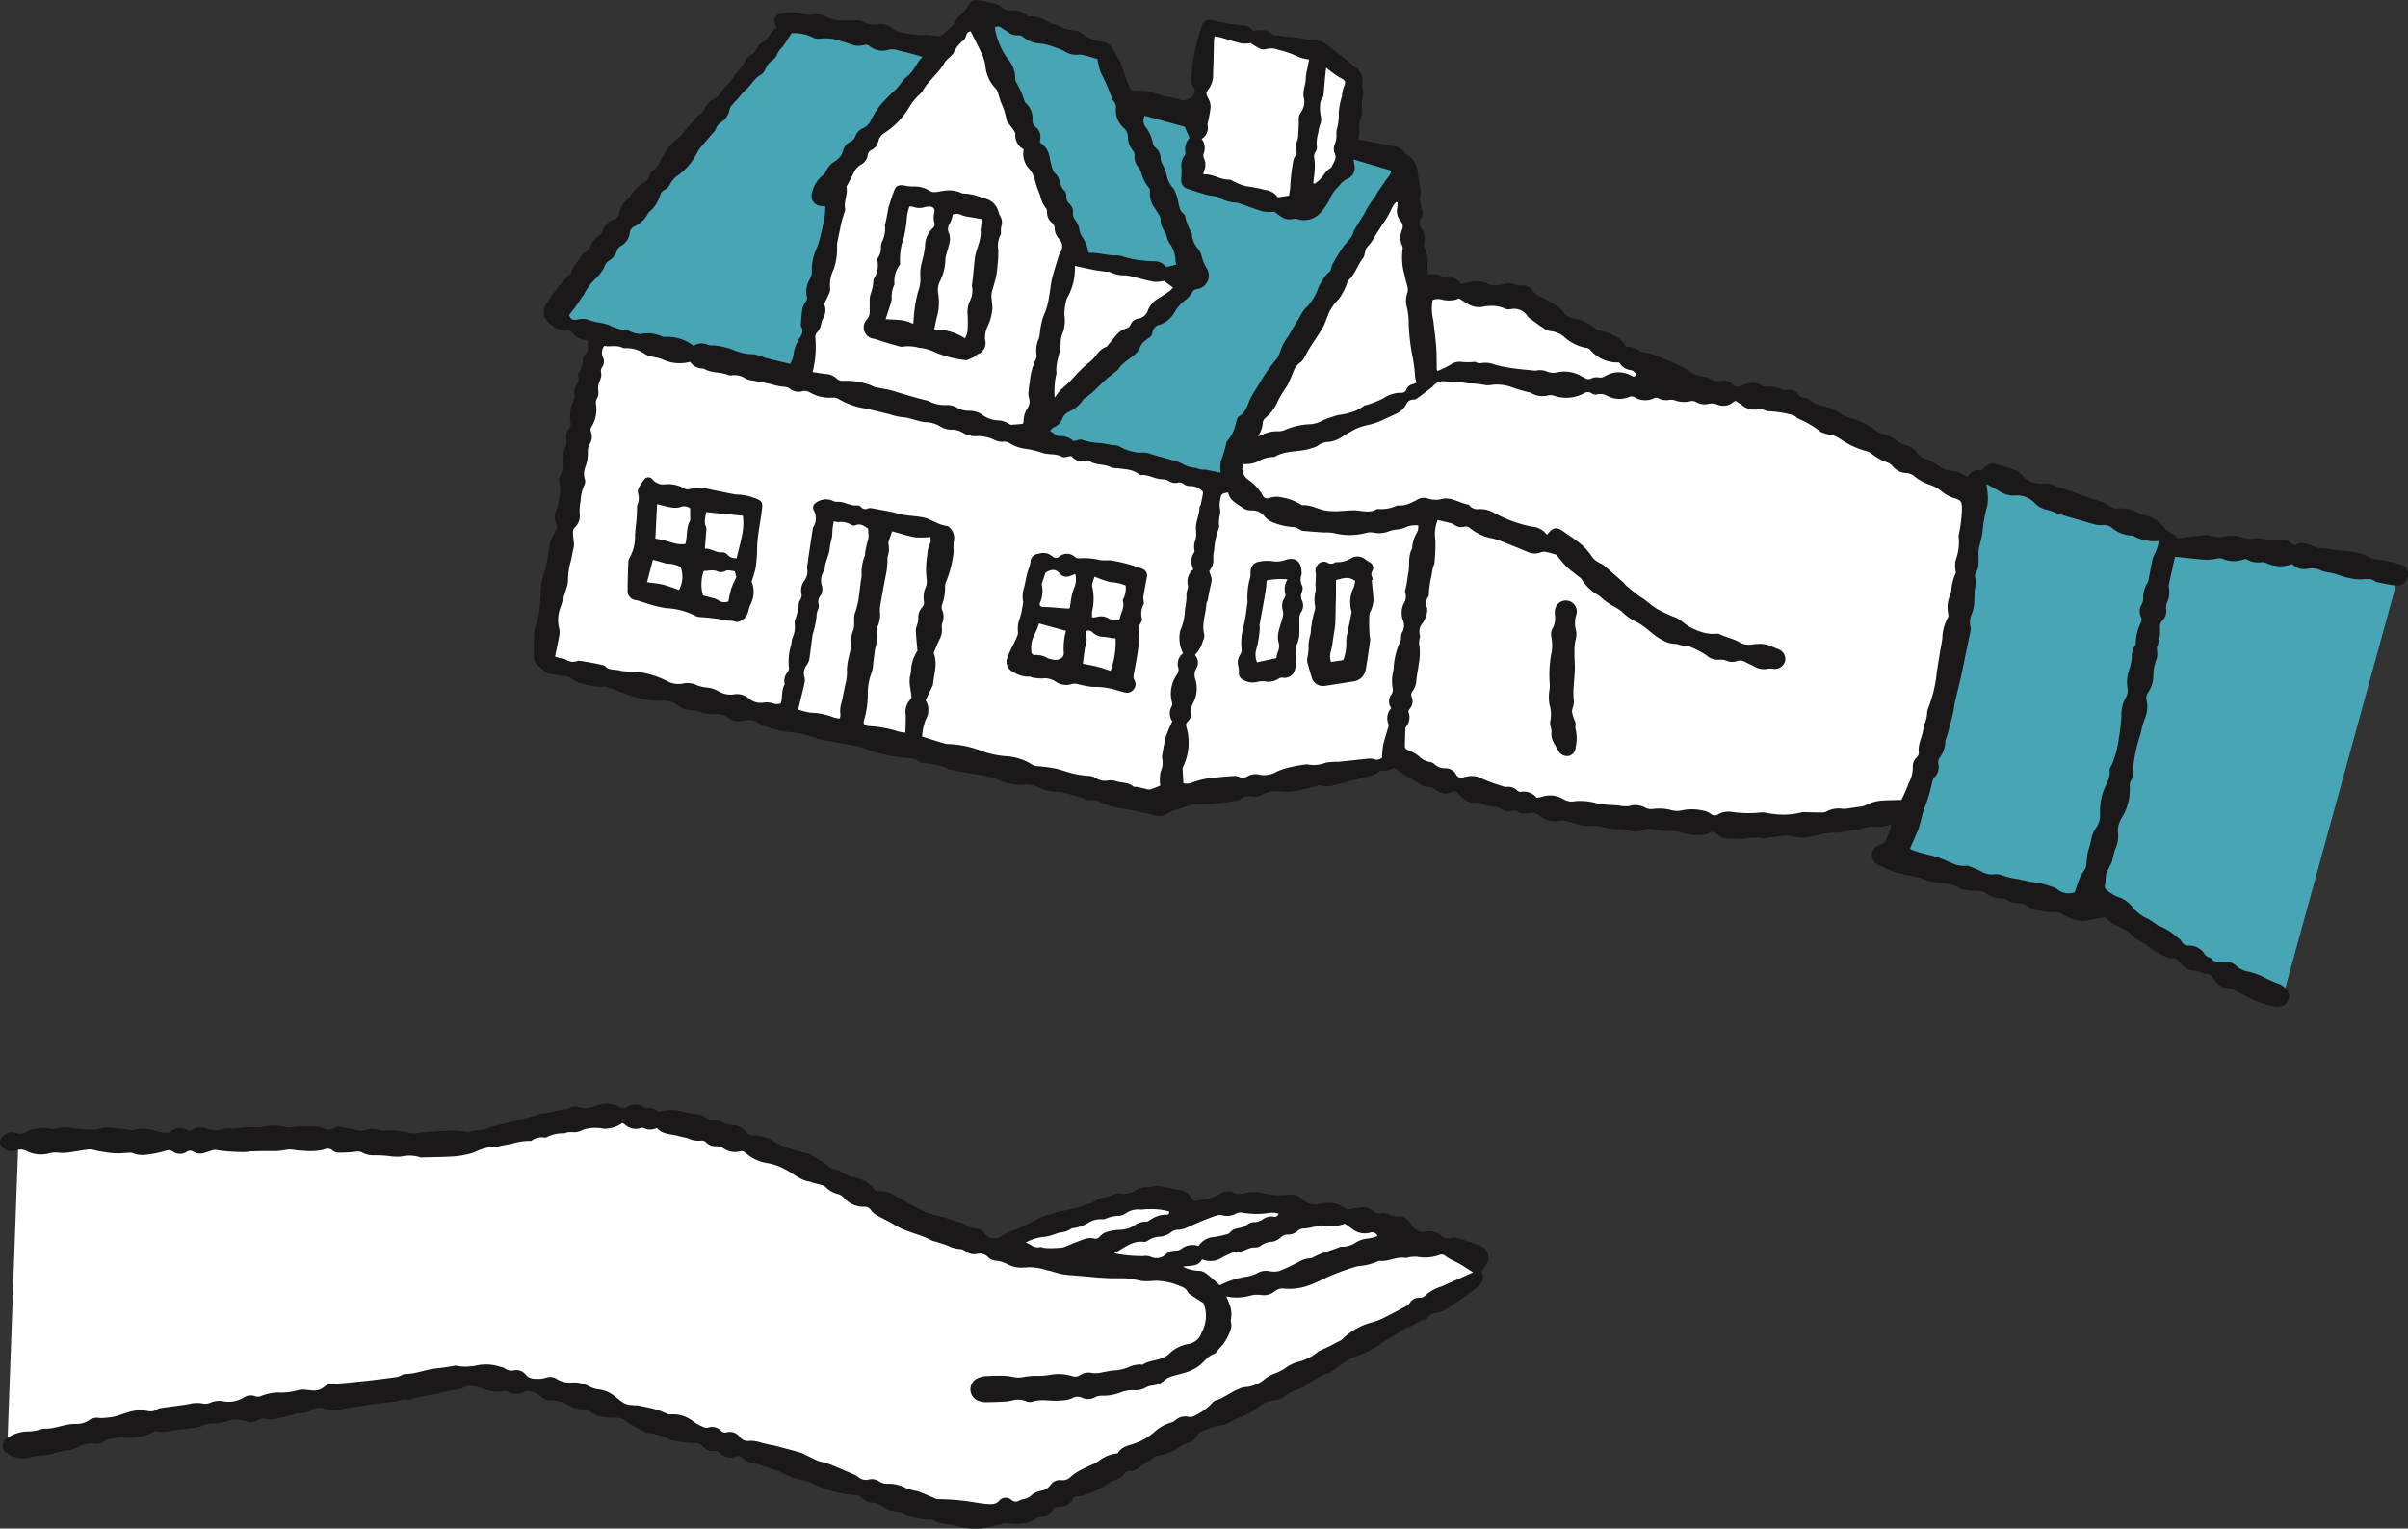
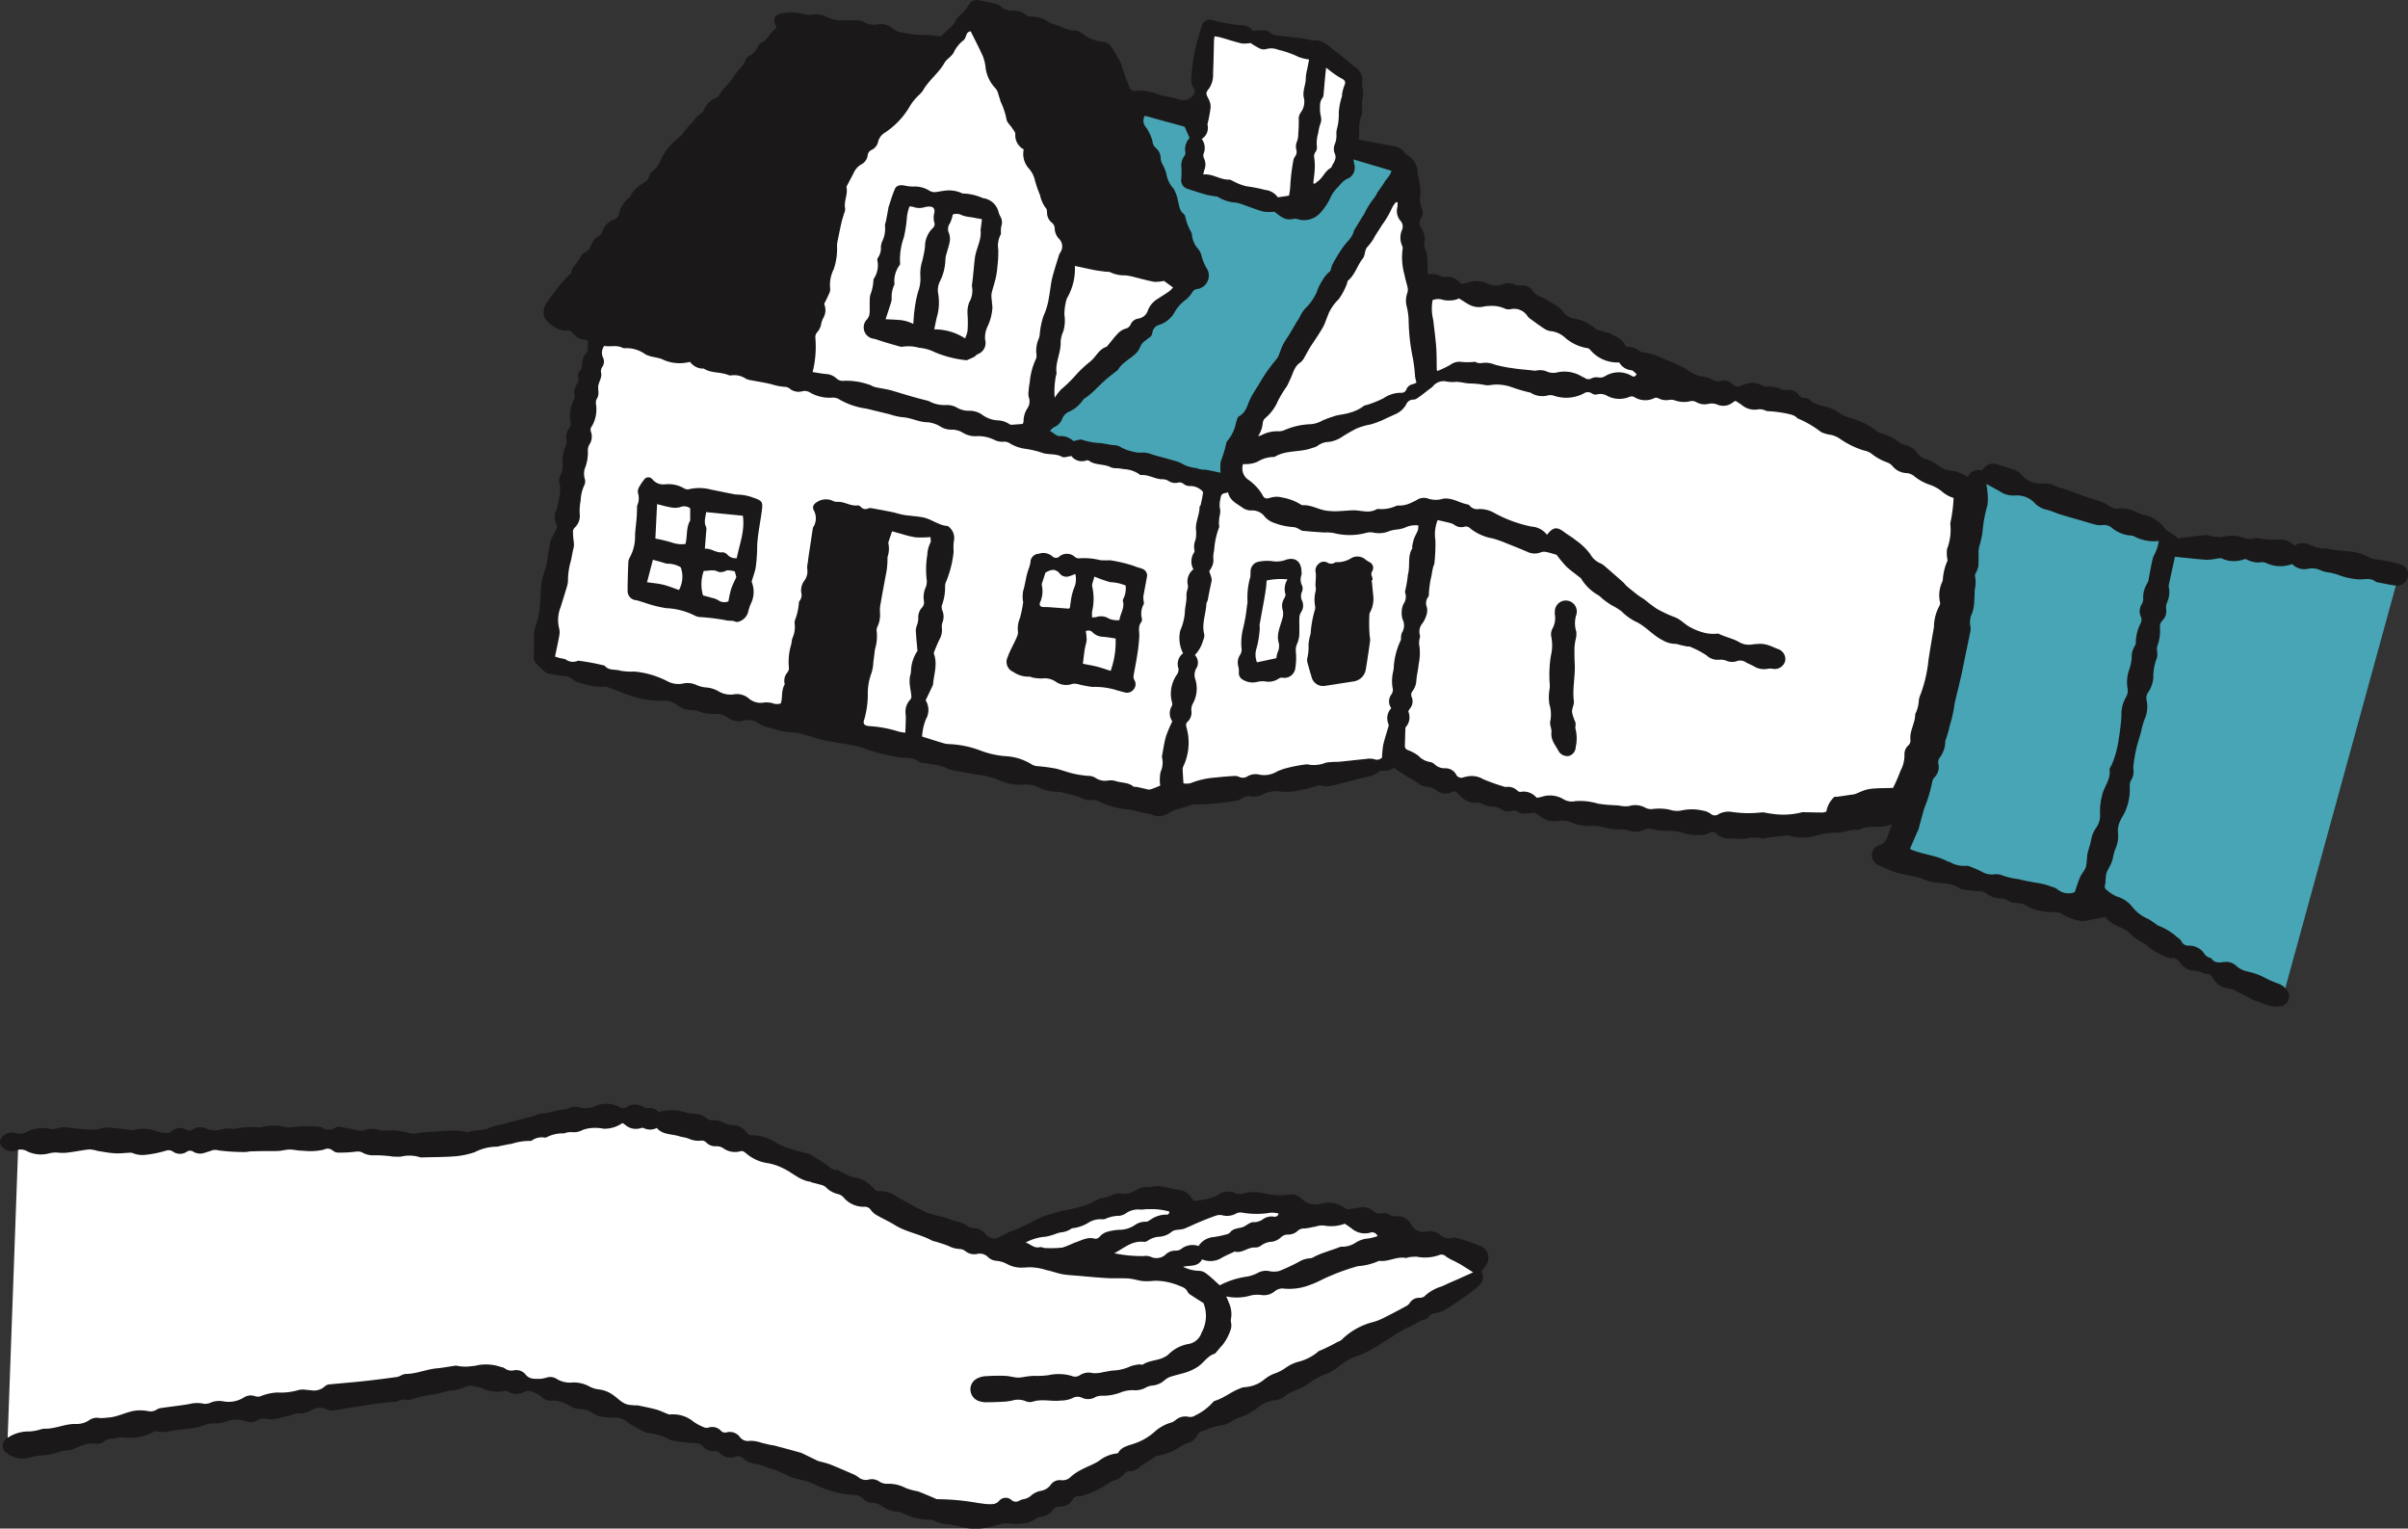
<svg xmlns="http://www.w3.org/2000/svg" width="260" height="165" viewBox="0 0 260 165">
  <rect x="0" y="0" width="260" height="165" fill="#333333" stroke="none" />
  <defs>
    <clipPath id="a">
      <rect width="260" height="165" fill="none" />
    </clipPath>
  </defs>
  <g clip-path="url(#a)">
    <path d="M607.472,153.189,594.793,199.34l-19.837-12.046,3.208-35.854,4.228-1.895s23.039.583,25.08,3.644" transform="translate(-348.587 -90.693)" fill="#47a5b5" />
    <path d="M1.945,342.022s46.689-8.582,52.177-8.588,47.132,15.879,55.459,15.517c2.879-.125,53.018-24.668,51.453-27.4-2.5-4.38-49.178.372-49.178.372s-34.9-16.18-42.711-16.64-17.157,4.592-19.905,3.754-46.07-.876-46.07-.876Z" transform="translate(-1.179 -185.121)" fill="#fff" />
    <path d="M301.262,51.452a1.222,1.222,0,0,1,1.5-.664c.1-.121.2-.242.3-.348a1.207,1.207,0,0,1,1.261-.334c.689.2,1.381.408,2.054.659a1.686,1.686,0,0,1,.677.49,2.587,2.587,0,0,0,2.322.928,2.465,2.465,0,0,1,1.26.25c.43.2.9.311,1.356.47.777.274,1.55.56,2.328.833.349.122.7.224,1.057.335a3.89,3.89,0,0,1,1.209.615,1.456,1.456,0,0,0,.987.2,3.583,3.583,0,0,1,1.945.434,4.334,4.334,0,0,0,.662.251,3.728,3.728,0,0,1,2.276,1.4c.35.472,1.017.662,1.445,1.118.071.076.329-.021.5-.041L327,57.745a.229.229,0,0,1,.065,0,4.758,4.758,0,0,0,1.584.23,4.556,4.556,0,0,1,1.606-.119c.7.108,1.374.527,2.12.2a9.413,9.413,0,0,0,2.521.182,2.193,2.193,0,0,1,1.634.672c.838-.6,1.578-.1,2.349.173a3.461,3.461,0,0,0,.745.122,3.6,3.6,0,0,1,.454.016c1.034.263,2.112.206,3.147.427a6.875,6.875,0,0,1,1.45.563,2.8,2.8,0,0,0,.852.2,14.467,14.467,0,0,1,2.644.6,1.084,1.084,0,0,1,.533,1.4,1.178,1.178,0,0,1-1.281.8c-.687-.094-1.365-.248-2.047-.376a.135.135,0,0,1-.062-.018c-.523-.45-1.136-.286-1.735-.27a7.35,7.35,0,0,1-2.41-.521c-.265-.084-.536-.152-.807-.214a3.665,3.665,0,0,1-.95-.215,2.146,2.146,0,0,0-1.456-.2,1.8,1.8,0,0,1-1.695-.514,3.586,3.586,0,0,1-2.732-.075,1.386,1.386,0,0,0-.5-.135,2.486,2.486,0,0,1-1.7-.3.427.427,0,0,0-.308.017,3.115,3.115,0,0,1-2.35-.105,1.051,1.051,0,0,0-.495.007,6.6,6.6,0,0,1-1.158.137c-1.126-.079-2.248-.215-3.412-.333-.206.942-.429,1.951-.646,2.962a.7.7,0,0,0-.018.322,2.76,2.76,0,0,1-.216,1.719,1.5,1.5,0,0,0-.076.627,1.4,1.4,0,0,1-.406,1.257.947.947,0,0,0-.258.758,4.825,4.825,0,0,1-.3,2.045c-.069.133-.007.334-.009.5a1.882,1.882,0,0,1-.031.765,5.332,5.332,0,0,0-.373,2.039,3.172,3.172,0,0,1-.525,1.593,1.107,1.107,0,0,0-.187.991,3.286,3.286,0,0,1-.264,2.033c-.087.265-.172.531-.245.8a9.951,9.951,0,0,1-.294,1.136,14.917,14.917,0,0,0-.624,2.917,1.715,1.715,0,0,0-.006.519,1.794,1.794,0,0,1-.245,1.128,1.071,1.071,0,0,0-.161.6,5.922,5.922,0,0,1-.4,2.556c-.148.468-.484.874-.667,1.336a2.368,2.368,0,0,0-.21,1.066,3.461,3.461,0,0,1-.259,1.843c-.2.449-.239.967-.4,1.438a9.771,9.771,0,0,1-.46.919,1.887,1.887,0,0,0-.169.525c-.048.34-.024.695-.1,1.026a.462.462,0,0,0,.189.562,4.394,4.394,0,0,0,1.091.7,3.313,3.313,0,0,1,1.779,1.262,4.377,4.377,0,0,0,1.617,1.165c.3.165.578.377.863.57.054.036.094.109.151.122a6.36,6.36,0,0,1,2.1,1.276,1.3,1.3,0,0,1,.464.441.786.786,0,0,0,.792.462,1.969,1.969,0,0,1,1.743.977,1,1,0,0,0,.353.267c.111.066.286.07.35.161.374.522.878.417,1.4.363a1.574,1.574,0,0,1,1.318.455,2.613,2.613,0,0,0,1.146.568,6.96,6.96,0,0,1,2.01.737,11.292,11.292,0,0,0,1.491.628,2.21,2.21,0,0,1,.757.6,1.108,1.108,0,0,1-.7,1.813,3.868,3.868,0,0,1-2.021-.4,6.959,6.959,0,0,1-.845-.3c-.586-.279-1.155-.6-1.74-.878a3.183,3.183,0,0,0-1.015-.394,1.914,1.914,0,0,1-1.508-.907c-.233-.35-.431-.713-.952-.644-.112.015-.236-.1-.36-.139a3.23,3.23,0,0,0-.731-.195,1.905,1.905,0,0,1-1.53-.741c-.275-.369-.569-.725-1.116-.612a.208.208,0,0,1-.127-.025,7.454,7.454,0,0,1-2.335-1.249.783.783,0,0,0-.295-.251,6.056,6.056,0,0,1-1.834-1.329,5.371,5.371,0,0,0-1.081-.584,3.4,3.4,0,0,1-1.411-1.03c-.761.158-1.469.333-2.187.442a1.909,1.909,0,0,1-.894-.1,5.1,5.1,0,0,1-1.676-.7c-.2-.162-.576-.112-.873-.142s-.606-.017-.9-.068a8.288,8.288,0,0,1-1.333-.311c-.361-.127-.669-.413-1.032-.523a8.7,8.7,0,0,0-1.149-.132c-.141-.022-.262-.155-.4-.211a2.11,2.11,0,0,0-.734-.243,2.584,2.584,0,0,1-1.642-.529,1.527,1.527,0,0,0-.922-.255,16.091,16.091,0,0,1-1.739-.189.241.241,0,0,1-.123-.042,3.039,3.039,0,0,0-1.843-.6c-.084-.006-.17-.083-.248-.073a5.268,5.268,0,0,1-2.145-.475c-.857-.243-1.744-.379-2.609-.6a8.184,8.184,0,0,1-1.085-.42c-.26-.107-.511-.237-.772-.34a1.213,1.213,0,0,1-.876-1.1,1.1,1.1,0,0,1,.829-1.123,1.24,1.24,0,0,0,.772-.741,14.076,14.076,0,0,0,.548-1.512,4.135,4.135,0,0,1-.454.135,6.83,6.83,0,0,1-1.085.152,3.892,3.892,0,0,0-1.91.248.472.472,0,0,1-.25.07c-.8-.094-1.538.328-2.3.3a7.372,7.372,0,0,0-2.157.3,4.91,4.91,0,0,1-2.839.033.766.766,0,0,0-.322-.043c-.751.085-1.5.179-2.252.273-.13.016-.275.092-.383.054a4.407,4.407,0,0,0-1.849.029c-.606.042-1.218-.018-1.828-.027a1.771,1.771,0,0,1-1.258-.46.644.644,0,0,0-.877-.111,1.724,1.724,0,0,1-.809.195,5.247,5.247,0,0,1-2.241-.3,5.377,5.377,0,0,0-1.537-.135,12.73,12.73,0,0,1-1.609-.2,1.079,1.079,0,0,0-.743.068,2.306,2.306,0,0,1-1.776.05,5.91,5.91,0,0,0-1.283-.083,6.09,6.09,0,0,1-1.207-.195,4.709,4.709,0,0,0-1.139-.189,5.426,5.426,0,0,1-2.432-.344,2.536,2.536,0,0,0-1.536-.184,2.389,2.389,0,0,1-1.947-.559,4.045,4.045,0,0,0-.539-.344c-.469.046-.872.114-1.276.115a1.062,1.062,0,0,1-.537-.211.641.641,0,0,0-.606-.1,1.4,1.4,0,0,1-1.191-.172,1.884,1.884,0,0,0-.661-.259,3.66,3.66,0,0,1-1.623-.416c-.089-.061-.255-.021-.384-.015a2.046,2.046,0,0,1-1.648-.652c-.136-.141-.285-.27-.426-.407a.474.474,0,0,0-.593-.1,1.523,1.523,0,0,1-1.711-.227,1.988,1.988,0,0,0-1.032-.358,1.683,1.683,0,0,1-.883-.353,5.256,5.256,0,0,0-.987-.609c-.542-.308-1.048-.679-1.634-1.067a2.041,2.041,0,0,1-1.329.311.413.413,0,0,0-.3.1,2.873,2.873,0,0,1-1.431.59c-1.1.277-2.191.562-3.286.844a2.609,2.609,0,0,1-1.607.045c-.129-.047-.315.05-.472.092-.352.094-.7.2-1.054.292-.188.047-.393.036-.574.1a5.647,5.647,0,0,1-2.4.157,3.1,3.1,0,0,0-1.68.325,2.128,2.128,0,0,1-1.317.241,1.13,1.13,0,0,0-.98.2,1.386,1.386,0,0,1-.724.271,23.865,23.865,0,0,1-4.345.377,1.2,1.2,0,0,0-.443.08c-.414.125-.822.269-1.236.39a3.45,3.45,0,0,0-1.191.489,1.885,1.885,0,0,1-1.759.157c-.5-.159-1.032-.2-1.51-.339-.752-.225-1.523-.244-2.275-.418a8.137,8.137,0,0,1-2.074-.749,1.57,1.57,0,0,0-.622-.081c-.216-.013-.467.064-.644-.021a13.061,13.061,0,0,0-2.411-.756,2.3,2.3,0,0,0-.57-.108,4.809,4.809,0,0,1-2.206-.506,2.875,2.875,0,0,0-1.5-.267,5.4,5.4,0,0,1-2.615-.454,8.876,8.876,0,0,0-2.452-.627q-1.479-.25-2.95-.542a4.875,4.875,0,0,1-.529-.25,6.633,6.633,0,0,0-.932-.255c-.533-.1-1.071-.161-1.607-.241a.4.4,0,0,1-.187-.055c-.67-.57-1.511-.412-2.284-.539a19.49,19.49,0,0,1-3.66-.939,8.509,8.509,0,0,0-1.38-.364c-1.02-.192-2.05-.328-3.067-.536-.593-.122-1.163-.356-1.751-.51a5.825,5.825,0,0,0-1.577-.32,8.911,8.911,0,0,1-2.039-.39,6.435,6.435,0,0,1-.808-.229,3.979,3.979,0,0,1-.717-.293,1.974,1.974,0,0,0-1.765-.354,1.934,1.934,0,0,1-1.678-.359,2.335,2.335,0,0,0-1.487-.377,3.5,3.5,0,0,1-1.594-.267,2.655,2.655,0,0,0-.89-.156,2.374,2.374,0,0,1-1.4-.482,2.336,2.336,0,0,0-1.613-.522,10,10,0,0,1-3.716-.617c-.811-.286-1.609-.611-2.419-.9-.126-.045-.289.022-.435.017a6.835,6.835,0,0,1-1.018-.069,13.109,13.109,0,0,1-1.445-.374,1.694,1.694,0,0,1-.739-.365,1.232,1.232,0,0,0-.873-.347c-.6-.073-1.191-.17-1.781-.281a.889.889,0,0,1-.387-.231c-.291-.26-.569-.534-.848-.806a1.112,1.112,0,0,1-.294-.9c.022-.732-.007-1.466.03-2.2a3.179,3.179,0,0,1,.216-1.14,6.919,6.919,0,0,0,.415-2.229c.077-.733.09-1.472.169-2.2a6.018,6.018,0,0,1,.253-1.075,8.957,8.957,0,0,0,.41-1.7c.055-.528.194-1.058.251-1.6a2.427,2.427,0,0,1,.3-.714,10,10,0,0,0,.445-.933.747.747,0,0,0-.085-.482,1.717,1.717,0,0,1,.007-1.39,5.84,5.84,0,0,0,.328-1.387,3.2,3.2,0,0,0,.021-1.6.9.9,0,0,1,.084-.693,2.647,2.647,0,0,0,.269-1.453,3.967,3.967,0,0,1,.32-1.783,1.456,1.456,0,0,0,.08-.759,1.475,1.475,0,0,1,.291-1.168.655.655,0,0,0,.157-.658,3.947,3.947,0,0,1,.318-2.339,1.394,1.394,0,0,0,.118-.6,1.6,1.6,0,0,1,.245-1.185.751.751,0,0,0,.157-.729.138.138,0,0,1-.01-.064c.02-.172-.024-.415.074-.5.6-.548.175-1.474.75-2.005.406-.375.134-.859.254-1.277.013-.045-.181-.216-.272-.212a1.8,1.8,0,0,1-1.393-.746c-.209-.214-.413-.4-.736-.231a.174.174,0,0,1-.065.009,3.232,3.232,0,0,1-2.249-1.46,1.747,1.747,0,0,1,.324-1.662,8.455,8.455,0,0,1,.7-1.009,16.15,16.15,0,0,1,1.643-1.91c.087-.063.219-.141.226-.223.071-.706.725-1.069.971-1.674a1.094,1.094,0,0,1,.475-.518,1.365,1.365,0,0,0,.7-.811,1.865,1.865,0,0,1,.824-.98,1.09,1.09,0,0,0,.423-.54,1.906,1.906,0,0,1,1.191-1.22.831.831,0,0,0,.563-.569,3.05,3.05,0,0,1,1.095-1.806.715.715,0,0,0,.194-.26,3.6,3.6,0,0,1,1.448-1.379,1.022,1.022,0,0,0,.512-.632,1.2,1.2,0,0,1,.423-.632,2.27,2.27,0,0,0,.776-1.023,6.7,6.7,0,0,1,2.248-2.748,11.953,11.953,0,0,1,1.376-1.608,2.625,2.625,0,0,1,.753-.784.989.989,0,0,0,.368-.431,2.324,2.324,0,0,1,1.32-1.288.962.962,0,0,0,.351-.336c.157-.205.275-.442.439-.64a8.522,8.522,0,0,0,1.082-1.282c.36-.678,1.08-1.087,1.295-1.865.049-.177.276-.337.458-.44a1.793,1.793,0,0,0,.832-.882.968.968,0,0,1,.409-.49c.754-.349.971-1.2,1.6-1.572,0-.122.015-.172,0-.205-.435-.826-.2-1.261.7-1.41a4.9,4.9,0,0,1,2.387.124,2.083,2.083,0,0,0,.839.019,2.467,2.467,0,0,1,1.574.289,4.025,4.025,0,0,0,2.039.321c.414.007.829-.007,1.242.01a1.114,1.114,0,0,1,.568.116,2.273,2.273,0,0,0,1.776.305,1.824,1.824,0,0,1,1.492.512,2.743,2.743,0,0,0,1.13.418,9.777,9.777,0,0,0,1.353.205c.386.036.777.009,1.165.031.495.029.987.079,1.532.124.4-.376.884-.783,1.314-1.238.232-.246.32-.647.576-.848A5.574,5.574,0,0,0,193.423.456a.972.972,0,0,1,1.084-.427c.55.117,1.1.233,1.645.367a1.156,1.156,0,0,1,.593.24,1.777,1.777,0,0,0,1.421.506,2.071,2.071,0,0,1,1.437.514.618.618,0,0,0,.416.125,3.433,3.433,0,0,1,2.021.623,2.205,2.205,0,0,0,.471.2c.205.072.425.109.62.2a4.15,4.15,0,0,0,1.735.51,1.129,1.129,0,0,1,.713.285,4.617,4.617,0,0,0,2.385.943,1.271,1.271,0,0,1,.869.617c.243.412.493.82.725,1.238a2.476,2.476,0,0,1,.352.768,15.215,15.215,0,0,0,.727,2.007c.172.586.357.7.948.617a5.917,5.917,0,0,1,2.291.41c.166.042.329.1.5.136.548.125,1.108.211,1.643.376a1.287,1.287,0,0,0,1.564-.405.65.65,0,0,0,.066-.838,1.462,1.462,0,0,1-.241-1.06,20.2,20.2,0,0,1,.618-3.923c.184-.593.35-1.191.538-1.783a.869.869,0,0,1,1.062-.538c.448.085.885.23,1.334.309a17.33,17.33,0,0,0,1.872.261,1.477,1.477,0,0,1,1.24.6,9.463,9.463,0,0,1,1.15-.068,1.159,1.159,0,0,1,.655.239,1.36,1.36,0,0,0,.761.322c.882.108,1.766.206,2.649.314.279.034.556.086.832.138.128.024.257.113.376.1,1.156-.153,1.818.689,2.607,1.275.278.206.554.415.822.632s.522.441.782.663a2.271,2.271,0,0,0,.241.213,1.709,1.709,0,0,1,.877,1.922.325.325,0,0,0-.008.19,2.346,2.346,0,0,1,.024,1.529,8.482,8.482,0,0,0,.008,1.034,1.378,1.378,0,0,1-.052.577,3.808,3.808,0,0,0-.259,1.79,8.224,8.224,0,0,1-.087.854l1.182.228c.919.176,1.838.355,2.759.525a1.549,1.549,0,0,1,.982.6c.079.1.156.235.264.283a2.225,2.225,0,0,1,1.2,1.963c.1.621.247,1.238.307,1.863.039.4-.094.817-.055,1.218s.23.788.286,1.191a1.009,1.009,0,0,1-.165.619.983.983,0,0,0,.03,1.105,2.071,2.071,0,0,1,.31,1.621.75.75,0,0,0,.044.44,4.016,4.016,0,0,1,.306,1.852,8.625,8.625,0,0,0,.06,1.075,1.925,1.925,0,0,1,1.469.211.476.476,0,0,0,.313.043,1.831,1.831,0,0,1,1.65.6c.062.059.135.108.214.171.313-.081.624-.166.938-.241a2.823,2.823,0,0,1,1.785.171,2.347,2.347,0,0,0,1.7.1,1.722,1.722,0,0,1,1.336.03,1.166,1.166,0,0,0,.563.086,1.393,1.393,0,0,1,1.4.651,1.417,1.417,0,0,0,.708.541,8.781,8.781,0,0,1,1.09.584,8.309,8.309,0,0,1,.888.545,2.8,2.8,0,0,1,.587.6,1.7,1.7,0,0,0,.953.617,4.873,4.873,0,0,1,2.556,1.19c.1.118.347.109.526.162.328.1.658.187.981.3.121.041.217.153.338.2a2.273,2.273,0,0,1,1.381,1.257,1.825,1.825,0,0,1,1.5.474c.116.111.36.087.545.128a8.81,8.81,0,0,1,1,.236c.427.15.836.353,1.254.53.26.11.526.208.784.323.335.15.667.308,1,.467a1.948,1.948,0,0,1,.456.247,3.613,3.613,0,0,0,1.886.806,3.149,3.149,0,0,1,.917.323,1.135,1.135,0,0,0,.87.14,1.253,1.253,0,0,1,1.272.333.765.765,0,0,0,1,.15,3.873,3.873,0,0,1,.745-.244,2.04,2.04,0,0,1,1.337.179,1.154,1.154,0,0,0,.539.192,3.208,3.208,0,0,1,1.716.3,1.216,1.216,0,0,0,.573.054,1.291,1.291,0,0,1,1.258.539.673.673,0,0,0,.595.315.871.871,0,0,1,.549.173c.632.661,1.522.647,2.295.939a3.441,3.441,0,0,1,.856.459,3.756,3.756,0,0,0,1.275.594,7.834,7.834,0,0,1,2.58,1.227,2.208,2.208,0,0,0,.842.464,4.794,4.794,0,0,1,1.789.907,2.451,2.451,0,0,0,.75.34,2.051,2.051,0,0,1,1.227.813,1.734,1.734,0,0,0,.844.647,5.2,5.2,0,0,1,1.553.809,2.439,2.439,0,0,0,1.2.475,3.667,3.667,0,0,1,1.645.573,1.033,1.033,0,0,0,.273.088" transform="translate(-88.769 0)" fill="#1a1818" />
    <path d="M159.047,320.931c-.481-.306-.878-.567-1.284-.813-.241-.146-.5-.266-.743-.4a5.486,5.486,0,0,1-.9-.5.675.675,0,0,0-.783-.126,4.576,4.576,0,0,1-2.372.155,6.378,6.378,0,0,0-.76.043c-.15.016-.307.114-.445.089-.958-.174-1.822.423-2.768.323a.432.432,0,0,0-.252.061,6.548,6.548,0,0,1-2.128.508,22.29,22.29,0,0,0-2.917,1.026c-.742.287-1.425.709-2.168.964a6.14,6.14,0,0,1-3.073.412,1.412,1.412,0,0,0-.879.36,1.821,1.821,0,0,1-1.348.355,3.192,3.192,0,0,0-1.169.044,5.341,5.341,0,0,1-2.663.1,6.41,6.41,0,0,1,.3.706,2.968,2.968,0,0,1,.209,1.787c-.037.114.024.257.027.386a1.435,1.435,0,0,1-.014.581,5.211,5.211,0,0,1-1,1.886c-.159.147-.286.328-.433.489-.117.128-.22.315-.367.364-.783.26-1.171,1.011-1.824,1.421a5.286,5.286,0,0,1-1.1.538c-.595.2-1.216.324-1.814.517a1.993,1.993,0,0,0-.652.388,2.235,2.235,0,0,1-1.295.56,1.846,1.846,0,0,0-.724.226,2.291,2.291,0,0,1-1.248.28,3.4,3.4,0,0,0-1.4.218,5.329,5.329,0,0,1-2.1.378,1.55,1.55,0,0,0-.682.144,1.561,1.561,0,0,1-1.447.077,1.1,1.1,0,0,0-1.062.052,3.154,3.154,0,0,1-1.2.244c-1.015.129-2.041-.2-3.052.116a1.077,1.077,0,0,1-.767-.045,2.209,2.209,0,0,0-1.522-.051c-.236.033-.472.084-.709.1-.673.033-1.346.065-2.019.066a2.163,2.163,0,0,1-.826-.137,1.329,1.329,0,0,1-.886-1.122,1.292,1.292,0,0,1,.707-1.3,2.216,2.216,0,0,1,.926-.253,20.586,20.586,0,0,1,2.091-.037c.432.015.858.142,1.29.185a3.3,3.3,0,0,0,.687-.05,7.307,7.307,0,0,1,1.147-.133,10.22,10.22,0,0,0,1.554-.071,5.064,5.064,0,0,1,2.508.071.932.932,0,0,0,.93-.092,1.746,1.746,0,0,1,1.378-.2,3.7,3.7,0,0,0,1.143-.12c.365-.052.725-.149,1.091-.168a4.895,4.895,0,0,0,1.816-.451,3.913,3.913,0,0,1,1-.207c.1-.017.25.072.319.026.849-.567,1.965-.377,2.8-1.113a3.97,3.97,0,0,1,2.173-1.12,1.8,1.8,0,0,0,1.393-1.225,3.71,3.71,0,0,0,.2-3.188c-.394-.251-.888-.561-1.374-.883a.852.852,0,0,1-.326-.312c-.189-.437-.589-.548-.971-.7a6.784,6.784,0,0,0-2.471-.516c-.215,0-.431.037-.647.042a5.1,5.1,0,0,1-.839-.015c-.492-.072-.975-.237-1.468-.27-.776-.052-1.56,0-2.337-.044-1.02-.056-2.038-.158-3.056-.245-.584-.05-1.174-.072-1.749-.175s-1.121-.333-1.693-.434a6.063,6.063,0,0,0-2.339-.3,3.189,3.189,0,0,1-1.962-.38,3.148,3.148,0,0,0-1.181-.339,1.432,1.432,0,0,1-.811-.356,1.254,1.254,0,0,0-1.239-.374,1.5,1.5,0,0,1-1.232-.3,1.136,1.136,0,0,0-.578-.235,2.846,2.846,0,0,1-1.189-.3c-.456-.2-.942-.331-1.416-.488a2.651,2.651,0,0,1-.439-.126c-1.278-.7-2.765-.9-4.014-1.677-.622-.389-1.3-.688-1.938-1.056a1.947,1.947,0,0,1-.629-.549.8.8,0,0,0-.777-.362,2.849,2.849,0,0,1-2.183-1.009,1.167,1.167,0,0,0-.587-.36,2.658,2.658,0,0,1-1.345-.762,1.114,1.114,0,0,0-.494-.233c-.329-.1-.666-.175-1-.265-.062-.017-.116-.072-.178-.08-1.152-.154-1.953-1.01-2.954-1.462a5.9,5.9,0,0,0-1.711-.552,4.5,4.5,0,0,1-2.216-1.019c-.217-.162-.384-.346-.687-.244a2.144,2.144,0,0,1-1.807-.332,1.355,1.355,0,0,0-.8-.219,1.333,1.333,0,0,1-1.017-.375.685.685,0,0,0-.639-.225,2.577,2.577,0,0,1-1.334-.238c-.321-.116-.673-.145-1-.247-.813-.254-1.762-.129-2.4-.891a1.525,1.525,0,0,1-1.4.018.45.45,0,0,0-.314,0,1.754,1.754,0,0,1-1.713-.364c-.085-.064-.179-.117-.279-.182a3.4,3.4,0,0,1-2.036.614,4.638,4.638,0,0,0-1.548-.048,3.212,3.212,0,0,0-.731.191,1.874,1.874,0,0,1-1.132.224,2.269,2.269,0,0,0-.629.061c-.085.013-.169.086-.247.076a3.723,3.723,0,0,0-1.875.422.435.435,0,0,1-.193.034,1.845,1.845,0,0,0-1.408.322.175.175,0,0,1-.124.034,6.223,6.223,0,0,0-2.021.309c-.429.061-.853.157-1.28.239a1.333,1.333,0,0,1-.383.074,5.29,5.29,0,0,0-2.358.6,8.889,8.889,0,0,1-2.039.432c-1.215.1-2.437.091-3.656.127a.44.44,0,0,1-.194-.017,3.826,3.826,0,0,0-2.056-.07c-.281.02-.565.007-.848,0a12.81,12.81,0,0,0-2.195-.138,2.4,2.4,0,0,1-1.174-.324,1.129,1.129,0,0,0-.672-.068,14.947,14.947,0,0,1-1.882.1,1,1,0,0,1-.6-.221.832.832,0,0,0-.958-.1,6.616,6.616,0,0,1-2.27.111c-.47.022-.946-.125-1.42-.124-.407,0-.813.13-1.223.153-.537.03-1.078.006-1.617.013q-.746.01-1.491.04a2.71,2.71,0,0,1-.452.061,21.284,21.284,0,0,1-2.9-.174,1.239,1.239,0,0,0-.824.042c-.2.078-.416.131-.622.2a1.456,1.456,0,0,1-1.263-.091.613.613,0,0,0-.722,0,1.319,1.319,0,0,1-1.537-.054.829.829,0,0,0-.666-.078,12.18,12.18,0,0,1-2.408.475,2.806,2.806,0,0,1-1.146-.17.681.681,0,0,0-.313-.076c-.562.018-1.127.1-1.685.064-.624-.034-1.245-.157-1.865-.253a3.8,3.8,0,0,0-.875-.167c-.727.069-1.445.225-2.17.318a4.654,4.654,0,0,1-1.156.04,2.762,2.762,0,0,0-1.024.065,3.382,3.382,0,0,1-2.35-.2,1.374,1.374,0,0,0-1.239-.106,1.394,1.394,0,0,1-1.684-.65.614.614,0,0,1-.011-.484,1.391,1.391,0,0,1,1.7-.743,1.306,1.306,0,0,0,1.176-.159,4.022,4.022,0,0,1,2.273-.343,1.728,1.728,0,0,0,1.088-.035,2.485,2.485,0,0,1,1.22-.032,23.477,23.477,0,0,0,2.711.2c.421.007.847-.237,1.266-.225.82.024,1.636.148,2.454.23a1.475,1.475,0,0,0,.506.041,4,4,0,0,1,2.554.152,3.882,3.882,0,0,0,1.15.153.727.727,0,0,0,.4-.191,1.359,1.359,0,0,1,1.589-.151.558.558,0,0,0,.661-.016,1.475,1.475,0,0,1,1.437-.13,2.6,2.6,0,0,0,1.839.081,3.255,3.255,0,0,1,.9-.056c.108,0,.228.048.324.017a10.615,10.615,0,0,1,2.725-.152.927.927,0,0,0,.258-.028,5.006,5.006,0,0,1,2.583,0,1.311,1.311,0,0,0,.51.018,14.806,14.806,0,0,1,2.993-.067,1.018,1.018,0,0,1,.442.111,1.3,1.3,0,0,0,1.46-.02.619.619,0,0,1,.441-.082c.661.118,1.317.268,1.976.392a1.194,1.194,0,0,0,.551.019,2.462,2.462,0,0,1,1.788-.03.746.746,0,0,0,.38.042,7.641,7.641,0,0,1,2.843.271,3.036,3.036,0,0,0,.824.009c.15-.007.3-.071.448-.081,1.085-.074,2.171-.159,3.258-.2a11.952,11.952,0,0,1,1.429.094c.13.011.28.106.381.065.708-.292,1.507-.107,2.208-.443a4.871,4.871,0,0,1,.871-.264c.356-.094.717-.173,1.075-.262.063-.016.12-.058.183-.07a16.253,16.253,0,0,0,1.779-.48,5.266,5.266,0,0,0,1.565-.475c.917.033,1.755-.4,2.659-.451a1.348,1.348,0,0,0,.493-.138,1.505,1.505,0,0,1,1.146-.091,2.785,2.785,0,0,0,1.834-.174,2.933,2.933,0,0,1,2.518.148.656.656,0,0,0,.72.018,1.686,1.686,0,0,1,1.912.005.576.576,0,0,0,.367.091,1.375,1.375,0,0,1,1.233.431,4.585,4.585,0,0,1,2.959.052,6.175,6.175,0,0,0,.966.144,2.124,2.124,0,0,1,1.264.477.964.964,0,0,0,.717.21,2.008,2.008,0,0,1,.939.187,2.5,2.5,0,0,0,1.035.322,1.928,1.928,0,0,1,1.583.785.754.754,0,0,0,.667.325,4.536,4.536,0,0,1,2.451.752,6.552,6.552,0,0,0,1.656.708c.639.214,1.3.36,1.952.536a.456.456,0,0,1,.126.035c.691.443,1.406.855,2.056,1.351a1,1,0,0,0,.722.325.628.628,0,0,1,.319.059,6.06,6.06,0,0,0,1.435.717,4.2,4.2,0,0,1,1.47.486,4.63,4.63,0,0,1,.832.713c.169.172.286.385.58.341a3.179,3.179,0,0,1,2.008.636c1.049.568,2.082,1.17,3.162,1.672a12.21,12.21,0,0,0,1.76.468c.458.133.9.342,1.357.462a3.02,3.02,0,0,1,1.474.646c.114.111.366.1.556.111a1.616,1.616,0,0,1,1.183.612,1.2,1.2,0,0,0,1.559.345,2.326,2.326,0,0,0,.284-.158,9.007,9.007,0,0,1,1.587-.692c.837-.358,1.638-.8,2.456-1.2a3.825,3.825,0,0,1,.543-.22c.5-.155,1-.3,1.493-.447a.9.9,0,0,1,.185-.063,18.032,18.032,0,0,0,2.9-.718,4.376,4.376,0,0,0,.817-.369,3.259,3.259,0,0,1,.7-.32,4.735,4.735,0,0,0,1.423-.431,1.268,1.268,0,0,1,.7-.07,2.219,2.219,0,0,0,1.556-.321,1.973,1.973,0,0,1,1.361-.362,3.094,3.094,0,0,0,.578-.083,3.054,3.054,0,0,1,.776-.03c.705.123,1.4.318,2.105.426a1.635,1.635,0,0,1,1.217.782,3.469,3.469,0,0,0,.335.4c.557-.093,1.069-.147,1.564-.271a4.419,4.419,0,0,0,1.074-.429,1.778,1.778,0,0,1,1.8-.156c.444.233.872.018,1.269-.053a4.93,4.93,0,0,1,2,.112,7.227,7.227,0,0,0,2.462.108,1.632,1.632,0,0,1,1.439.434,2.06,2.06,0,0,0,2.056.542,3.073,3.073,0,0,1,2.823.622c.525-.082,1-.163,1.469-.227a1.653,1.653,0,0,1,1.345.377,1.025,1.025,0,0,0,.962.246,1.166,1.166,0,0,1,.75.124,1.613,1.613,0,0,0,.928.217,1.434,1.434,0,0,1,1.3.614,2.291,2.291,0,0,1,.235.313,1.4,1.4,0,0,0,1.642.7,1.852,1.852,0,0,1,1.464.386,1.3,1.3,0,0,0,1.272.311.655.655,0,0,1,.388-.012,23.5,23.5,0,0,1,2.657.875,1.385,1.385,0,0,1,.767,1.8,5.641,5.641,0,0,1-.658.936,1.175,1.175,0,0,1,.01,1.234,5.878,5.878,0,0,1-.946.884c-.262.22-.546.415-.83.61-.7.477-1.379.978-2.1,1.409a3.818,3.818,0,0,1-1.164.4.837.837,0,0,0-.652.355c-.075.124-.209.277-.334.3-.727.109-1.244.663-1.919.874a1.572,1.572,0,0,0-.348.161c-.7.429-1.4.863-2.105,1.3a1.276,1.276,0,0,0-.17.1,11.815,11.815,0,0,1-3.419,1.721,10.325,10.325,0,0,0-1.692,1.136,4.03,4.03,0,0,1-.822.5,7.784,7.784,0,0,0-2.133,1.111,4.383,4.383,0,0,1-1.44.747,3.917,3.917,0,0,0-1.128.634,1.968,1.968,0,0,1-1.067.442,3.518,3.518,0,0,0-1.987.885,6.865,6.865,0,0,1-1.828.977,4.312,4.312,0,0,0-.761.342,3.436,3.436,0,0,1-1.514.564,5.891,5.891,0,0,0-1.119.32,6.088,6.088,0,0,1-.6.239.8.8,0,0,0-.6.456,1.667,1.667,0,0,1-1.1.861,2.029,2.029,0,0,0-.532.236,6.092,6.092,0,0,1-2.68,1.117c-.211.022-.406.225-.6.352-.307.2-.609.4-.916.6a1.737,1.737,0,0,0-.331.2,1.6,1.6,0,0,1-1.225.519.664.664,0,0,0-.446.211,2.2,2.2,0,0,1-1.3.822.477.477,0,0,0-.23.116,9.853,9.853,0,0,1-3.093,1.5.712.712,0,0,1-.321.049.728.728,0,0,0-.709.376,1.507,1.507,0,0,1-1.427.758.877.877,0,0,0-.722.384,1.916,1.916,0,0,1-1.407.728,1.145,1.145,0,0,0-.513.257,2.5,2.5,0,0,1-1.278.424,4.772,4.772,0,0,1-1.607-.014,2.109,2.109,0,0,0-.892.134c-.445.1-.884.231-1.33.326a6.393,6.393,0,0,1-3.037-.1,9.861,9.861,0,0,0-1.348-.259,3.435,3.435,0,0,1-1.374-.377,1.178,1.178,0,0,0-.569-.1,6.817,6.817,0,0,1-2.771-.682,1.221,1.221,0,0,0-.483-.172,3.6,3.6,0,0,1-1.944-.692,1.644,1.644,0,0,0-.846-.284,1.418,1.418,0,0,1-1.1-.483,1.289,1.289,0,0,0-.948-.358c-.3-.02-.6-.079-.9-.091a11.622,11.622,0,0,1-2.993-.877,8.268,8.268,0,0,0-1.368-.56,9.142,9.142,0,0,1-1.062-.269,2.71,2.71,0,0,1-.439-.12c-.512-.231-1.013-.485-1.527-.711a7.785,7.785,0,0,0-.743-.24c-.227-.074-.452-.153-.679-.225a6.019,6.019,0,0,0-.925-.274,2.183,2.183,0,0,1-1.345-.6.693.693,0,0,0-.776-.178,1.609,1.609,0,0,1-1.793-.44.7.7,0,0,0-.512-.158,1.369,1.369,0,0,1-1.269-.528.98.98,0,0,0-.672-.321,14.974,14.974,0,0,1-2.5-.279c-.121-.045-.28-.028-.376-.1a6.235,6.235,0,0,0-2.457-.728.211.211,0,0,1-.063-.015,19.387,19.387,0,0,1-1.925-1.044,2.171,2.171,0,0,0-1.533-.594,7.259,7.259,0,0,1-1.612-.146,2.318,2.318,0,0,1-.761-.353,2.429,2.429,0,0,0-1.279-.417,2.4,2.4,0,0,1-1.116-.318,4.277,4.277,0,0,0-1.187-.507,2.18,2.18,0,0,0-.684-.1A1.425,1.425,0,0,1,58.5,334.4a2.831,2.831,0,0,0-1.4-.657.83.83,0,0,0-.482.093,1.787,1.787,0,0,1-1.752-.012.653.653,0,0,0-.424-.084,3.659,3.659,0,0,1-2.23-.235,4.783,4.783,0,0,0-1.134-.3,1.4,1.4,0,0,0-.825.084,4.211,4.211,0,0,1-1.5.386c-.663.1-1.3.355-1.968.454a12.345,12.345,0,0,0-2.395.521.886.886,0,0,1-.45.05,1.437,1.437,0,0,0-1.006.151.66.66,0,0,1-.318.065,36.7,36.7,0,0,0-3.879.5c-.86.076-1.708.288-2.566.4a1.455,1.455,0,0,1-.888-.091,1.682,1.682,0,0,0-1.727.134,2.374,2.374,0,0,1-1.371.293.318.318,0,0,0-.193,0,8,8,0,0,1-1.618.447,3.176,3.176,0,0,1-1.671.157,1.116,1.116,0,0,0-.869.134,1.377,1.377,0,0,1-1.257.121,3.341,3.341,0,0,0-2.294.071,3.479,3.479,0,0,1-1.079.162,2.844,2.844,0,0,0-1.311.248,4.88,4.88,0,0,1-1.456.295c-.665.1-1.34.135-2,.262a3.033,3.033,0,0,1-1.545.041c-.117-.037-.293.057-.422.128a5.533,5.533,0,0,1-3.235.526,2.829,2.829,0,0,0-.632.061,2.606,2.606,0,0,1-.509.094,1.12,1.12,0,0,0-.788.247,1.276,1.276,0,0,1-1.044.285,2.417,2.417,0,0,0-1.4.194c-.326.123-.647.262-.971.389a1.065,1.065,0,0,1-.371.12c-.928-.016-1.754.479-2.658.532a9.409,9.409,0,0,0-1.915.317,2.92,2.92,0,0,1-2.178-.49A.968.968,0,0,1,.8,338.814a4.039,4.039,0,0,1,2.4-.7,5.1,5.1,0,0,0,1.264-.247,1.366,1.366,0,0,1,.322-.053c1.161.048,2.224-.539,3.389-.509a2.417,2.417,0,0,0,1.539-.467,1.463,1.463,0,0,1,1.071-.168,6.013,6.013,0,0,0,.888-.058c1.077-.057,2.018-.662,3.08-.763a4.9,4.9,0,0,1,1.168.054,1.241,1.241,0,0,0,.995-.147,1.132,1.132,0,0,1,.488-.173c1.009-.148,2.023-.259,3.028-.428a3.407,3.407,0,0,1,1.607-.026,1.581,1.581,0,0,0,.814-.173,2.414,2.414,0,0,1,1.218-.1,3.1,3.1,0,0,0,2.254-.408,1.342,1.342,0,0,1,1.194-.147.932.932,0,0,0,.753-.046,5.437,5.437,0,0,1,1.708-.348,6.681,6.681,0,0,0,2.239-.259,1.8,1.8,0,0,1,.767-.033c.215.006.428.049.643.061a1.743,1.743,0,0,0,1.484-.466.82.82,0,0,1,.481-.18c.884-.092,1.77-.16,2.655-.245.651-.062,1.3-.13,1.95-.208q1.354-.162,2.705-.348a1.686,1.686,0,0,0,.361-.143,1.5,1.5,0,0,1,.487-.178c1.184,0,2.274-.507,3.438-.612.6-.055,1.2-.168,1.8-.253a.755.755,0,0,1,.322-.027,4.575,4.575,0,0,0,1.733.029.669.669,0,0,0,.194-.007,4.924,4.924,0,0,1,2.878.124.964.964,0,0,1,.368.128,1.178,1.178,0,0,0,1.028.218,1.3,1.3,0,0,1,1.24.463c.428.533.987.455,1.532.465a3.271,3.271,0,0,0,.767-.148,1.254,1.254,0,0,1,1.067.161,2.745,2.745,0,0,0,1.728.375,3.53,3.53,0,0,1,1.807.441,2.763,2.763,0,0,0,1.042.313,3.264,3.264,0,0,1,1.533.626c.558.377,1.017.973,1.764,1.043.213.02.426.041.639.056a1.572,1.572,0,0,1,.195-.011c.673.143,1.352.266,2.014.449.436.12.847.331,1.272.495a.575.575,0,0,0,.254.041,3.475,3.475,0,0,1,2.538.8,5.816,5.816,0,0,0,1.2.624.8.8,0,0,0,.443-.024,1.3,1.3,0,0,1,1.27.332.6.6,0,0,0,.636.2,1.35,1.35,0,0,1,1.411.478,1.079,1.079,0,0,0,1.124.433,3.756,3.756,0,0,1,1.263.226c.294.063.584.142.878.206.17.037.346.045.513.09.9.239,1.8.484,2.693.73a1.814,1.814,0,0,1,.307.11c.545.262,1.085.532,1.631.79a2.4,2.4,0,0,0,.372.111,9.686,9.686,0,0,1,.993.288c.885.359,1.76.739,2.635,1.121a3.2,3.2,0,0,1,.439.28,1.232,1.232,0,0,0,1.04.247,1.392,1.392,0,0,1,1.187.2,1.543,1.543,0,0,0,.858.243,3.92,3.92,0,0,1,2.011.465,6.723,6.723,0,0,0,1.248.337c.574.2,1.129.454,1.693.683.16.065.328.188.483.176a26.07,26.07,0,0,1,4.412.42c.326.028.649.105.974.113.463.011.917.07,1.29-.39a.933.933,0,0,1,1.312-.046.7.7,0,0,0,.836.065,1.685,1.685,0,0,1,.493-.169,1.615,1.615,0,0,0,.845-.438,2.242,2.242,0,0,1,.918-.44,1.674,1.674,0,0,0,1.136-.669,1.193,1.193,0,0,1,1.152-.493,1.235,1.235,0,0,0,1.043-.394,5.323,5.323,0,0,1,1.2-.784c.592-.318,1.245-.535,1.8-.9a3.86,3.86,0,0,1,2.011-.821.079.079,0,0,0,.058-.027c.413-.764,1.264-.826,1.936-1.092a6.324,6.324,0,0,0,1.959-1.157,4.539,4.539,0,0,1,1.927-1.072,1.454,1.454,0,0,0,.437-.279,1.612,1.612,0,0,1,1.356-.318.953.953,0,0,0,.731-.152,6.01,6.01,0,0,0,1.916-1.436.46.46,0,0,1,.216-.144c.967-.294,1.743-.971,2.68-1.322a1.405,1.405,0,0,1,.5-.144,3.738,3.738,0,0,0,1.556-.436,4.741,4.741,0,0,0,.682-.477,4.145,4.145,0,0,1,.886-.514,5.006,5.006,0,0,0,1.384-.706,4.224,4.224,0,0,1,1.29-.605,5.327,5.327,0,0,0,2.135-1.081c.033-.029.064-.069.1-.08a18.22,18.22,0,0,0,2.014-.986,1.563,1.563,0,0,0,.448-.238,7.378,7.378,0,0,1,3.3-1.884,6.092,6.092,0,0,0,1.332-.521c.828-.409,1.642-.849,2.453-1.291a1.185,1.185,0,0,0,.3-.33,1.188,1.188,0,0,1,1.016-.5.82.82,0,0,0,.677-.293,4.743,4.743,0,0,1,1.709-.934c.279-.106.544-.249.818-.371.336-.149.676-.29,1.013-.44.509-.228,1.016-.461,1.551-.7" transform="translate(0 -183.594)" fill="#1a1818" />
-     <path d="M394.019,106.681c.212.141.455.282.675.453a2.141,2.141,0,0,0,1.78.444,1.529,1.529,0,0,1,.562.06c.148.031.289.144.431.141a12.249,12.249,0,0,1,2.474.356,1.791,1.791,0,0,1,.508.21c.113.061.192.209.306.237a10.964,10.964,0,0,1,2.477,1.455,3.777,3.777,0,0,0,1.057.3,2.755,2.755,0,0,1,.995.433,9.232,9.232,0,0,0,2.571,1.253,2.044,2.044,0,0,1,.825.349,5.767,5.767,0,0,0,1.7.942,1.336,1.336,0,0,1,.526.351,2.063,2.063,0,0,0,1.583.8,1.425,1.425,0,0,1,.755.3,5.5,5.5,0,0,0,1.692.949,4.111,4.111,0,0,1,1.41.791,3.527,3.527,0,0,0,1.193.643c.879.255.889.41.9,1.3a15.932,15.932,0,0,1-.322,2.568,1.15,1.15,0,0,0-.022.39,5.592,5.592,0,0,1-.362,2.54,3.474,3.474,0,0,0,0,.9c0,.146.086.332.024.432a5.776,5.776,0,0,0-.478,1.952,1.18,1.18,0,0,1-.057.254,3.426,3.426,0,0,0-.25,2.232.529.529,0,0,1-.061.37,4.819,4.819,0,0,0-.59,2.252c-.057.407-.141.811-.209,1.218q-.2,1.188-.386,2.377a14.594,14.594,0,0,1-.882,3.791,2.016,2.016,0,0,0-.151.5,3.824,3.824,0,0,1-.4,1.562c.011.983-.661,1.844-.505,2.861a.772.772,0,0,1-.222.5,1.262,1.262,0,0,0-.432.989,3.48,3.48,0,0,1-.42,1.743,16.978,16.978,0,0,1-.816,1.869c-.577.015-1.222.018-1.864.054a4.982,4.982,0,0,0-1.085.154c-.395.113-.763.312-1.15.457a2.179,2.179,0,0,1-.44.072c-.425.063-.85.129-1.276.187a2.269,2.269,0,0,1-.507.033A2.793,2.793,0,0,0,403.8,151a1.145,1.145,0,0,1-.561.1c-.61,0-1.22-.02-1.831-.031a.772.772,0,0,0-.26.013,8.05,8.05,0,0,1-3.214.158c-.194-.012-.385-.062-.579-.088a1.608,1.608,0,0,0-.579-.057,12.387,12.387,0,0,1-3.28-.071,2.271,2.271,0,0,0-1.318.243.671.671,0,0,1-.886-.043,2.052,2.052,0,0,0-.894-.34,5.122,5.122,0,0,0-2.2-.01,2.417,2.417,0,0,1-1.286-.068,5.356,5.356,0,0,0-1.878-.079,1.319,1.319,0,0,1-.738-.12,2.272,2.272,0,0,0-1.828-.19,3.288,3.288,0,0,1-1.079-.072c-.408-.029-.817-.042-1.224-.076-.341-.029-.681-.072-1.019-.12a6.558,6.558,0,0,0-2.439-.274,1.735,1.735,0,0,1-1.269-.194,2.824,2.824,0,0,0-2.391-.266,4.482,4.482,0,0,1-.528.1,1.8,1.8,0,0,0-1.756-.634.486.486,0,0,1-.335-.153,1.45,1.45,0,0,0-1.14-.392.507.507,0,0,1-.195,0,21.689,21.689,0,0,1-2.359-.836,2.381,2.381,0,0,0-1.692-.289c-.126.032-.261.039-.383.081a.638.638,0,0,1-.86-.336,1.3,1.3,0,0,0-1.159-.627,1.593,1.593,0,0,1-1.132-.423.927.927,0,0,0-.517-.26,2.164,2.164,0,0,1-1.232-.66,4.056,4.056,0,0,0-1.075-.594c-.268-.1-.4-.218-.395-.5.022-.628.036-1.256.056-1.884a.214.214,0,0,1,.041-.122,1.6,1.6,0,0,0,.289-1.653c-.033-.1.105-.268.189-.388a1.189,1.189,0,0,0,.175-1.177.643.643,0,0,1,.115-.716,2.127,2.127,0,0,0,.38-1.161c.054-.584.2-1.159.256-1.744a5.819,5.819,0,0,0,.048-2.064,1.519,1.519,0,0,1,.018-.5c.016-.172.111-.366.059-.511a1.39,1.39,0,0,1,.3-1.325,3.12,3.12,0,0,0,.413-.884,1.516,1.516,0,0,0,.035-.827,1.139,1.139,0,0,1,.143-1.107.3.3,0,0,0,.071-.18,10.362,10.362,0,0,1,.3-2.155,8.372,8.372,0,0,1,.183-.949c.023-.105.108-.2.115-.3a19.323,19.323,0,0,0,.114-2.51,4.169,4.169,0,0,1,.241-2.2c.492.115.969.217,1.441.34a1.684,1.684,0,0,1,.4.2,1.233,1.233,0,0,0,1,.193.617.617,0,0,1,.658.149,5.3,5.3,0,0,0,2.467,1.105,13.156,13.156,0,0,1,1.471.522q1.124.441,2.236.912a1.8,1.8,0,0,0,1.517.042,1.089,1.089,0,0,1,.611,0c.333.067.657.177,1.041.285a14.251,14.251,0,0,0,1.026,1.24c.415.408.905.74,1.361,1.107.1.082.237.152.288.26a5.094,5.094,0,0,0,1.868,1.778c.21.154.388.35.6.507.258.2.525.38.8.553a6.979,6.979,0,0,1,1.052.643,5.9,5.9,0,0,0,1.52,1.111c1.123.505,1.883,1.524,2.991,2.049a2.575,2.575,0,0,0,1.3.363,1.886,1.886,0,0,1,.495.115c.271.061.543.12.815.172.084.016.193-.026.257.013a10,10,0,0,1,1.82.946,1.723,1.723,0,0,0,1.376.469,1.777,1.777,0,0,1,.746.1,1.565,1.565,0,0,0,1.145.056,1.056,1.056,0,0,1,.938.1c.3.174.633.3.934.469a2.046,2.046,0,0,0,1.51.243,2.173,2.173,0,0,1,.58.024,1.156,1.156,0,0,0,1.267-.895,1.142,1.142,0,0,0-.814-1.258c-.3-.11-.592-.264-.9-.366a3.025,3.025,0,0,0-.817-.183,6.339,6.339,0,0,0-1.108.074,2.09,2.09,0,0,1-1.4-.3c-.655-.366-1.439-.512-2.129-.856a.338.338,0,0,0-.193-.02,3.984,3.984,0,0,1-1.469-.12,6.283,6.283,0,0,1-1.3-.509c-.665-.3-1.108-.891-1.79-1.147a13.907,13.907,0,0,1-1.949-.91,12.914,12.914,0,0,1-1.237-.932c-.261-.192-.549-.349-.807-.545-.411-.314-.812-.641-1.207-.975-.149-.126-.258-.3-.4-.426q-.95-.844-1.912-1.672a1.957,1.957,0,0,0-.535-.364,2.183,2.183,0,0,1-1.056-.938,6.613,6.613,0,0,0-1.582-1.541c-.385-.315-.824-.564-1.223-.863-.837-.627-1.212-.589-1.9.269a2.237,2.237,0,0,0-1.658-.883,14.158,14.158,0,0,1-4.082-1.505,3.119,3.119,0,0,0-1.623-.388,1.052,1.052,0,0,1-.985-.37.277.277,0,0,0-.155-.116c-.926-.154-1.747-.793-2.739-.627a2.63,2.63,0,0,1-1.63-.03,1.394,1.394,0,0,0-1.2.171,5.532,5.532,0,0,1-.528.257,2.862,2.862,0,0,1-1.439.335.417.417,0,0,0-.255.045,3.849,3.849,0,0,1-1.9.326.484.484,0,0,0-.193.024c-.852.506-1.745.08-2.617.12-.583.027-1.166.084-1.75.1a7.284,7.284,0,0,1-.961-.05c-.9-.091-1.7-.652-2.642-.6a.535.535,0,0,1-.294-.121,5.621,5.621,0,0,0-1.949-.715,2.294,2.294,0,0,0-1.289.033c-.482.158-.667.055-.878-.393a5.344,5.344,0,0,0-1.416-1.512,1.476,1.476,0,0,1-.631-1.735,2.7,2.7,0,0,0,.488-.005,2.823,2.823,0,0,0,1.118-.272,3.332,3.332,0,0,1,1.462-.477c.128-.024.284.011.386-.05,1.245-.741,2.732-.436,4.029-.943a1.839,1.839,0,0,0,.543-.207,2.071,2.071,0,0,1,1.272-.442,3.294,3.294,0,0,0,1.271-.466,18.858,18.858,0,0,1,1.664-.965,7.006,7.006,0,0,1,1.48-.438,9.112,9.112,0,0,0,1.815-.707c.3-.125.591-.267.885-.4a2.41,2.41,0,0,0,1.2-1.063.827.827,0,0,1,.816-.524c.238,0,.489-.231.715-.386.283-.194.545-.416.818-.625.171-.131.354-.247.511-.392a1.467,1.467,0,0,1,1.5-.549,3.656,3.656,0,0,0,1.019.035c.521,0,1.035.169,1.526.178a9.028,9.028,0,0,1,1.711.186,2.984,2.984,0,0,0,.712-.048,4.759,4.759,0,0,1,2.111.275,16.867,16.867,0,0,0,1.806.534c.063.018.14.012.189.047a2.359,2.359,0,0,0,1.945.274,1.268,1.268,0,0,1,.576.052,4.087,4.087,0,0,0,3.233-.253.75.75,0,0,1,.848,0,.736.736,0,0,0,.555.117,1.434,1.434,0,0,1,1.122.154,2.8,2.8,0,0,0,2.4.1.623.623,0,0,1,.49.012,2.231,2.231,0,0,0,2.246.1.552.552,0,0,1,.419.064,1.806,1.806,0,0,0,1.144.155,1.254,1.254,0,0,1,.567.043,2.909,2.909,0,0,0,1.733.093.876.876,0,0,1,.6.1,1.8,1.8,0,0,0,1.319.195,1.646,1.646,0,0,1,.892.045,1.659,1.659,0,0,0,1.83-.268,1.1,1.1,0,0,1,.226-.1" transform="translate(-206.602 -63.396)" fill="#fff" />
+     <path d="M394.019,106.681c.212.141.455.282.675.453a2.141,2.141,0,0,0,1.78.444,1.529,1.529,0,0,1,.562.06c.148.031.289.144.431.141a12.249,12.249,0,0,1,2.474.356,1.791,1.791,0,0,1,.508.21c.113.061.192.209.306.237a10.964,10.964,0,0,1,2.477,1.455,3.777,3.777,0,0,0,1.057.3,2.755,2.755,0,0,1,.995.433,9.232,9.232,0,0,0,2.571,1.253,2.044,2.044,0,0,1,.825.349,5.767,5.767,0,0,0,1.7.942,1.336,1.336,0,0,1,.526.351,2.063,2.063,0,0,0,1.583.8,1.425,1.425,0,0,1,.755.3,5.5,5.5,0,0,0,1.692.949,4.111,4.111,0,0,1,1.41.791,3.527,3.527,0,0,0,1.193.643a15.932,15.932,0,0,1-.322,2.568,1.15,1.15,0,0,0-.022.39,5.592,5.592,0,0,1-.362,2.54,3.474,3.474,0,0,0,0,.9c0,.146.086.332.024.432a5.776,5.776,0,0,0-.478,1.952,1.18,1.18,0,0,1-.057.254,3.426,3.426,0,0,0-.25,2.232.529.529,0,0,1-.061.37,4.819,4.819,0,0,0-.59,2.252c-.057.407-.141.811-.209,1.218q-.2,1.188-.386,2.377a14.594,14.594,0,0,1-.882,3.791,2.016,2.016,0,0,0-.151.5,3.824,3.824,0,0,1-.4,1.562c.011.983-.661,1.844-.505,2.861a.772.772,0,0,1-.222.5,1.262,1.262,0,0,0-.432.989,3.48,3.48,0,0,1-.42,1.743,16.978,16.978,0,0,1-.816,1.869c-.577.015-1.222.018-1.864.054a4.982,4.982,0,0,0-1.085.154c-.395.113-.763.312-1.15.457a2.179,2.179,0,0,1-.44.072c-.425.063-.85.129-1.276.187a2.269,2.269,0,0,1-.507.033A2.793,2.793,0,0,0,403.8,151a1.145,1.145,0,0,1-.561.1c-.61,0-1.22-.02-1.831-.031a.772.772,0,0,0-.26.013,8.05,8.05,0,0,1-3.214.158c-.194-.012-.385-.062-.579-.088a1.608,1.608,0,0,0-.579-.057,12.387,12.387,0,0,1-3.28-.071,2.271,2.271,0,0,0-1.318.243.671.671,0,0,1-.886-.043,2.052,2.052,0,0,0-.894-.34,5.122,5.122,0,0,0-2.2-.01,2.417,2.417,0,0,1-1.286-.068,5.356,5.356,0,0,0-1.878-.079,1.319,1.319,0,0,1-.738-.12,2.272,2.272,0,0,0-1.828-.19,3.288,3.288,0,0,1-1.079-.072c-.408-.029-.817-.042-1.224-.076-.341-.029-.681-.072-1.019-.12a6.558,6.558,0,0,0-2.439-.274,1.735,1.735,0,0,1-1.269-.194,2.824,2.824,0,0,0-2.391-.266,4.482,4.482,0,0,1-.528.1,1.8,1.8,0,0,0-1.756-.634.486.486,0,0,1-.335-.153,1.45,1.45,0,0,0-1.14-.392.507.507,0,0,1-.195,0,21.689,21.689,0,0,1-2.359-.836,2.381,2.381,0,0,0-1.692-.289c-.126.032-.261.039-.383.081a.638.638,0,0,1-.86-.336,1.3,1.3,0,0,0-1.159-.627,1.593,1.593,0,0,1-1.132-.423.927.927,0,0,0-.517-.26,2.164,2.164,0,0,1-1.232-.66,4.056,4.056,0,0,0-1.075-.594c-.268-.1-.4-.218-.395-.5.022-.628.036-1.256.056-1.884a.214.214,0,0,1,.041-.122,1.6,1.6,0,0,0,.289-1.653c-.033-.1.105-.268.189-.388a1.189,1.189,0,0,0,.175-1.177.643.643,0,0,1,.115-.716,2.127,2.127,0,0,0,.38-1.161c.054-.584.2-1.159.256-1.744a5.819,5.819,0,0,0,.048-2.064,1.519,1.519,0,0,1,.018-.5c.016-.172.111-.366.059-.511a1.39,1.39,0,0,1,.3-1.325,3.12,3.12,0,0,0,.413-.884,1.516,1.516,0,0,0,.035-.827,1.139,1.139,0,0,1,.143-1.107.3.3,0,0,0,.071-.18,10.362,10.362,0,0,1,.3-2.155,8.372,8.372,0,0,1,.183-.949c.023-.105.108-.2.115-.3a19.323,19.323,0,0,0,.114-2.51,4.169,4.169,0,0,1,.241-2.2c.492.115.969.217,1.441.34a1.684,1.684,0,0,1,.4.2,1.233,1.233,0,0,0,1,.193.617.617,0,0,1,.658.149,5.3,5.3,0,0,0,2.467,1.105,13.156,13.156,0,0,1,1.471.522q1.124.441,2.236.912a1.8,1.8,0,0,0,1.517.042,1.089,1.089,0,0,1,.611,0c.333.067.657.177,1.041.285a14.251,14.251,0,0,0,1.026,1.24c.415.408.905.74,1.361,1.107.1.082.237.152.288.26a5.094,5.094,0,0,0,1.868,1.778c.21.154.388.35.6.507.258.2.525.38.8.553a6.979,6.979,0,0,1,1.052.643,5.9,5.9,0,0,0,1.52,1.111c1.123.505,1.883,1.524,2.991,2.049a2.575,2.575,0,0,0,1.3.363,1.886,1.886,0,0,1,.495.115c.271.061.543.12.815.172.084.016.193-.026.257.013a10,10,0,0,1,1.82.946,1.723,1.723,0,0,0,1.376.469,1.777,1.777,0,0,1,.746.1,1.565,1.565,0,0,0,1.145.056,1.056,1.056,0,0,1,.938.1c.3.174.633.3.934.469a2.046,2.046,0,0,0,1.51.243,2.173,2.173,0,0,1,.58.024,1.156,1.156,0,0,0,1.267-.895,1.142,1.142,0,0,0-.814-1.258c-.3-.11-.592-.264-.9-.366a3.025,3.025,0,0,0-.817-.183,6.339,6.339,0,0,0-1.108.074,2.09,2.09,0,0,1-1.4-.3c-.655-.366-1.439-.512-2.129-.856a.338.338,0,0,0-.193-.02,3.984,3.984,0,0,1-1.469-.12,6.283,6.283,0,0,1-1.3-.509c-.665-.3-1.108-.891-1.79-1.147a13.907,13.907,0,0,1-1.949-.91,12.914,12.914,0,0,1-1.237-.932c-.261-.192-.549-.349-.807-.545-.411-.314-.812-.641-1.207-.975-.149-.126-.258-.3-.4-.426q-.95-.844-1.912-1.672a1.957,1.957,0,0,0-.535-.364,2.183,2.183,0,0,1-1.056-.938,6.613,6.613,0,0,0-1.582-1.541c-.385-.315-.824-.564-1.223-.863-.837-.627-1.212-.589-1.9.269a2.237,2.237,0,0,0-1.658-.883,14.158,14.158,0,0,1-4.082-1.505,3.119,3.119,0,0,0-1.623-.388,1.052,1.052,0,0,1-.985-.37.277.277,0,0,0-.155-.116c-.926-.154-1.747-.793-2.739-.627a2.63,2.63,0,0,1-1.63-.03,1.394,1.394,0,0,0-1.2.171,5.532,5.532,0,0,1-.528.257,2.862,2.862,0,0,1-1.439.335.417.417,0,0,0-.255.045,3.849,3.849,0,0,1-1.9.326.484.484,0,0,0-.193.024c-.852.506-1.745.08-2.617.12-.583.027-1.166.084-1.75.1a7.284,7.284,0,0,1-.961-.05c-.9-.091-1.7-.652-2.642-.6a.535.535,0,0,1-.294-.121,5.621,5.621,0,0,0-1.949-.715,2.294,2.294,0,0,0-1.289.033c-.482.158-.667.055-.878-.393a5.344,5.344,0,0,0-1.416-1.512,1.476,1.476,0,0,1-.631-1.735,2.7,2.7,0,0,0,.488-.005,2.823,2.823,0,0,0,1.118-.272,3.332,3.332,0,0,1,1.462-.477c.128-.024.284.011.386-.05,1.245-.741,2.732-.436,4.029-.943a1.839,1.839,0,0,0,.543-.207,2.071,2.071,0,0,1,1.272-.442,3.294,3.294,0,0,0,1.271-.466,18.858,18.858,0,0,1,1.664-.965,7.006,7.006,0,0,1,1.48-.438,9.112,9.112,0,0,0,1.815-.707c.3-.125.591-.267.885-.4a2.41,2.41,0,0,0,1.2-1.063.827.827,0,0,1,.816-.524c.238,0,.489-.231.715-.386.283-.194.545-.416.818-.625.171-.131.354-.247.511-.392a1.467,1.467,0,0,1,1.5-.549,3.656,3.656,0,0,0,1.019.035c.521,0,1.035.169,1.526.178a9.028,9.028,0,0,1,1.711.186,2.984,2.984,0,0,0,.712-.048,4.759,4.759,0,0,1,2.111.275,16.867,16.867,0,0,0,1.806.534c.063.018.14.012.189.047a2.359,2.359,0,0,0,1.945.274,1.268,1.268,0,0,1,.576.052,4.087,4.087,0,0,0,3.233-.253.75.75,0,0,1,.848,0,.736.736,0,0,0,.555.117,1.434,1.434,0,0,1,1.122.154,2.8,2.8,0,0,0,2.4.1.623.623,0,0,1,.49.012,2.231,2.231,0,0,0,2.246.1.552.552,0,0,1,.419.064,1.806,1.806,0,0,0,1.144.155,1.254,1.254,0,0,1,.567.043,2.909,2.909,0,0,0,1.733.093.876.876,0,0,1,.6.1,1.8,1.8,0,0,0,1.319.195,1.646,1.646,0,0,1,.892.045,1.659,1.659,0,0,0,1.83-.268,1.1,1.1,0,0,1,.226-.1" transform="translate(-206.602 -63.396)" fill="#fff" />
    <path d="M221.136,119a1.685,1.685,0,0,0-.583,1.771,1.123,1.123,0,0,1-.07.438,2.262,2.262,0,0,0-.1.571c.056.659-.168,1.293-.171,1.931a6.205,6.205,0,0,1-.5,1.924,3.637,3.637,0,0,0,.165,2.115,2.241,2.241,0,0,0,.149.316,1.437,1.437,0,0,0-.5,1.64.947.947,0,0,1-.177.671,3.6,3.6,0,0,0-.52,3,.577.577,0,0,1-.018.38,1.51,1.51,0,0,0,.051,1.661,13.874,13.874,0,0,0-.683,1.606c-.2.686-.291,1.4-.426,2.1a.462.462,0,0,0,0,.2,2.441,2.441,0,0,1-.163,1.559,4.361,4.361,0,0,0-.034,1.471c-.376.148-.727.31-1.095.418a1.114,1.114,0,0,1-.486-.068c-.315-.066-.628-.143-.944-.208-.126-.026-.3.018-.379-.051-.579-.478-1.334-.368-1.984-.608a2.1,2.1,0,0,0-.775-.03,1.825,1.825,0,0,1-1.356-.31,1.563,1.563,0,0,0-.8-.2,11.012,11.012,0,0,1-1.534-.231c-.636-.149-1.241-.379-1.865-.539a18.339,18.339,0,0,0-2.063-.277,1.362,1.362,0,0,1-.543-.156,5.886,5.886,0,0,0-2.886-.919,9.716,9.716,0,0,1-2.6-.569,10.808,10.808,0,0,0-3.49-.736,2.28,2.28,0,0,1-.64-.105c-.745-.222-1.485-.46-2.273-.706a5.879,5.879,0,0,1,.407-1.863,1.983,1.983,0,0,0-.026-2.054c.248-.517.491-1.023.732-1.53a.561.561,0,0,0,.07-.182c.079-1.053.476-2.092.14-3.165a.535.535,0,0,1-.039-.313c.192-.481.387-.962.617-1.425a2.053,2.053,0,0,0,.233-1.2,1.374,1.374,0,0,1,.08-.628,1.693,1.693,0,0,0-.015-1.211.941.941,0,0,1-.058-.616,5.447,5.447,0,0,0,.343-1.978,1.119,1.119,0,0,1,.062-.444,11.523,11.523,0,0,0,.844-3.2,2.448,2.448,0,0,0,0-.455,5.022,5.022,0,0,1,.038-.824,1.519,1.519,0,0,0-.289-1.295c-.117-.148-.288-.339-.449-.354-.945-.088-1.682-.74-2.578-.92-.681-.137-1.384-.159-2.072-.268-.425-.068-.836-.219-1.259-.305-.762-.156-1.527-.294-2.292-.43a.676.676,0,0,0-.322.037.64.64,0,0,1-.771-.157.478.478,0,0,0-.338-.177c-.8.124-1.474-.462-2.267-.375a1.212,1.212,0,0,1-.544-.166,1.807,1.807,0,0,0-1.87.395.582.582,0,0,0-.076.671,1.775,1.775,0,0,1-.067,1.845.159.159,0,0,0-.026.06q-.243,1.606-.484,3.212c-.025.167-.04.336-.059.5a2.6,2.6,0,0,0-.069.7,1.654,1.654,0,0,1-.274,1.234,1.769,1.769,0,0,0-.33,1.541.928.928,0,0,1-.1.488c-.049.142-.207.278-.194.405a6.417,6.417,0,0,1-.423,1.879,1.064,1.064,0,0,0-.027.454,2.822,2.822,0,0,1-.262,1.511c-.077.289-.077.6-.181.88a6.541,6.541,0,0,0-.181,2.363.837.837,0,0,1-.184.462,1.338,1.338,0,0,0-.3,1.1c.011.063.037.146.01.192-.367.626-.2,1.363-.4,2.018a1.214,1.214,0,0,1-.9-.02,2.783,2.783,0,0,0-.893-.074,1.944,1.944,0,0,1-1.682-.446,1.981,1.981,0,0,0-1.665-.42,2.523,2.523,0,0,1-1.622-.359,3.131,3.131,0,0,0-1.367-.4,3.183,3.183,0,0,1-.936-.24,2.331,2.331,0,0,0-1.4-.2,2.5,2.5,0,0,1-1.8-.235,9.739,9.739,0,0,0-3.552-1.037,7.061,7.061,0,0,1-1.476-.082c-.576-.2-1.293.02-1.739-.559a22.869,22.869,0,0,0-2.858-.533,1.332,1.332,0,0,1-1.357-.142,2.843,2.843,0,0,0-.566-.126c-.219-.057-.433-.129-.573-.173.173-.841.345-1.59.474-2.346a1.771,1.771,0,0,0-.047-.776,3.759,3.759,0,0,1,.185-2.235c.242-.788.493-1.573.724-2.364a2.62,2.62,0,0,0,.066-.582,7.517,7.517,0,0,1,.244-1.794c.166-.548.221-1.141.38-1.707a2.211,2.211,0,0,0-.021-.71,9.819,9.819,0,0,1-.068-1.033.76.76,0,0,1,.241-.426,1.7,1.7,0,0,0,.489-1.425,5.541,5.541,0,0,1,.1-1.421,4.325,4.325,0,0,1,.4-1.689.9.9,0,0,0,.041-.7,1.921,1.921,0,0,1,.08-1.278,4.512,4.512,0,0,0,.257-1.732,1.227,1.227,0,0,1,.172-.678,1.53,1.53,0,0,0,.161-1.376.609.609,0,0,1,.111-.607,3.6,3.6,0,0,0,.443-2.315.994.994,0,0,1,.1-.677c.31-.458.046-.994.159-1.458s.405-.853.275-1.37a.81.81,0,0,1,.114-.533,1.023,1.023,0,0,0,.128-1,1.235,1.235,0,0,1,.107-1.306c.645.131,1.328-.126,1.965.2a.6.6,0,0,0,.321.046,3.493,3.493,0,0,1,2.188.682,3.608,3.608,0,0,0,.916.284,5.589,5.589,0,0,1,.809.2,4.342,4.342,0,0,0,3.066.308,1.724,1.724,0,0,0,1.476.728c.785.505,1.741.351,2.577.662a.711.711,0,0,0,.381.074,2.22,2.22,0,0,1,1.592.359,1.786,1.786,0,0,0,.435.14c.783.154,1.577.265,2.349.46a6.1,6.1,0,0,0,1.528.284.91.91,0,0,1,.464.219,1.517,1.517,0,0,0,1.369.238,1.062,1.062,0,0,1,.726.115,4.2,4.2,0,0,0,2.493.583,1.278,1.278,0,0,1,.784.227,7.9,7.9,0,0,0,2.746.944c.252.036.5.111.749.171q.947.228,1.893.459a7,7,0,0,0,1.329.312c.964.037,1.817.557,2.8.55a3.217,3.217,0,0,1,1.391.49,2.22,2.22,0,0,0,1.114.307,2.277,2.277,0,0,1,1.249.323,2.557,2.557,0,0,0,1.569.376,3.963,3.963,0,0,1,1.882.422,1.931,1.931,0,0,0,1.008.176,1.041,1.041,0,0,1,.6.166,4.36,4.36,0,0,0,1.77.613,9.95,9.95,0,0,1,1.832.449c.671.2,1.4.041,2.059.407.231.128.628-.044,1.009-.086a1.42,1.42,0,0,0,1.586.488.409.409,0,0,1,.317.021c.715.528,1.652.308,2.4.728a2.038,2.038,0,0,0,.7.08c.251.03.5.071.75.105a3.113,3.113,0,0,1,1.684.618.092.092,0,0,0,.062.02c.843-.092,1.562.477,2.4.447a1.262,1.262,0,0,1,.606.191,1.27,1.27,0,0,0,1,.174.669.669,0,0,1,.6.131,1.1,1.1,0,0,0,.654.24,1.747,1.747,0,0,1,1.2.386c.115.069.269.226.257.325-.055.445-.158.885-.255,1.325-.018.081-.121.152-.121.227,0,.863-.483,1.651-.378,2.536a2.943,2.943,0,0,1-.067,1.026,1.912,1.912,0,0,0-.111,1.083.319.319,0,0,1-.026.249,1.739,1.739,0,0,0-.087,1.815" transform="translate(-92.281 -57.549)" fill="#fff" />
    <path d="M532.059,132.738c.563.311,1.021.553,1.468.814a2.626,2.626,0,0,0,1.676.431,2.626,2.626,0,0,1,2.152.9,2.462,2.462,0,0,0,1.188.631c.526.125,1.024.367,1.544.529.724.226,1.456.424,2.185.635.5.145,1,.307,1.5.433a1.977,1.977,0,0,0,.77.072,1.353,1.353,0,0,1,1.146.361,3.67,3.67,0,0,0,1.913.761,1.316,1.316,0,0,1,.322.041,4.531,4.531,0,0,0,2.758.548,4.893,4.893,0,0,1-.447,1.408,2.5,2.5,0,0,0-.292.861c-.139.634-.247,1.275-.372,1.913a.76.76,0,0,1-.095.309,2.937,2.937,0,0,0-.481,1.8,1.251,1.251,0,0,1-.161.548,1.4,1.4,0,0,0-.1,1.317.859.859,0,0,1-.02.739,4.619,4.619,0,0,0-.519,2.063.568.568,0,0,1-.105.365,2.276,2.276,0,0,0-.336,1.364,6.094,6.094,0,0,1-.33,1.386,4.016,4.016,0,0,0-.114,1.87,1.374,1.374,0,0,1-.178.918,3.715,3.715,0,0,0-.489,2c-.016.258-.028.516-.058.771-.064.54-.117,1.083-.214,1.617a10.821,10.821,0,0,1-.786,2.938c-.087.175-.247.368-.224.532.146,1.023-.586,1.779-.794,2.7a7.055,7.055,0,0,0-.233,2.063,2.284,2.284,0,0,1-.445,1.512,3.325,3.325,0,0,0-.526,1.318c-.093.531-.307,1.041-.411,1.57a11.686,11.686,0,0,1-.134,1.28c-.128.4-.462.729-.632,1.121-.233.535-.4,1.1-.582,1.628a1.864,1.864,0,0,1-1.883-.316,1.866,1.866,0,0,0-.652-.284,6.941,6.941,0,0,0-1.318-.369,22.5,22.5,0,0,1-2.246-.441,7.632,7.632,0,0,1-1.876-.455,1.716,1.716,0,0,0-.769-.054,2.109,2.109,0,0,1-1.246-.262,10.918,10.918,0,0,0-1.485-.64.258.258,0,0,0-.126-.031,3.071,3.071,0,0,1-1.9-.406c-.055-.029-.137-.008-.191-.038-1.232-.689-2.667-.754-3.948-1.292a.748.748,0,0,1-.148-.11c.269-.622.532-1.232.8-1.841a1.869,1.869,0,0,0,.109-.238c.183-.665.36-1.332.543-2a2.829,2.829,0,0,1,.15-.429,15.762,15.762,0,0,0,.8-2.737,1.052,1.052,0,0,1,.228-.445,1.541,1.541,0,0,0,.433-1.441.873.873,0,0,1,.168-.73,2.9,2.9,0,0,0,.575-1.641.405.405,0,0,1,.018-.193,10.811,10.811,0,0,0,.467-1.6,13.632,13.632,0,0,0,.529-2.413c.223-.95.466-1.9.68-2.848.194-.867.361-1.741.541-2.612.145-.7.3-1.4.435-2.108a1.507,1.507,0,0,0,.055-.645,2.285,2.285,0,0,1,.2-1.561,4.693,4.693,0,0,0,.208-1.338c.039-.41.015-.826.065-1.234a3.051,3.051,0,0,0,.006-1.358c-.036-.113.075-.277.126-.414a2.655,2.655,0,0,0,.243-.664c.038-.54.008-1.083.022-1.625a3.026,3.026,0,0,1,.091-.569,9.042,9.042,0,0,0,.335-1.519,14.886,14.886,0,0,1,.527-2.867,5.352,5.352,0,0,0,.007-1.419c-.01-.251-.064-.5-.114-.872" transform="translate(-317.583 -80.5)" fill="#47a5b5" />
-     <path d="M180.14,9.1a4.528,4.528,0,0,1,2.314.468,1.227,1.227,0,0,0,.76.117,4.95,4.95,0,0,1,2.3.282c.356.1.71.212,1.058.337a2.007,2.007,0,0,0,1.345.072.634.634,0,0,1,.608.094,2.2,2.2,0,0,0,2.15.39,1.967,1.967,0,0,1,1.015.106c.656.148,1.305.329,1.956.5.18.048.356.109.63.193-.694.676-.93,1.544-1.659,2.1-.539.414-.858,1.106-1.379,1.552-.484.414-.89.887-1.336,1.329a9.59,9.59,0,0,0-1.264,1.967,1.6,1.6,0,0,1-.722.713,1.591,1.591,0,0,0-.945,1.015,1.024,1.024,0,0,1-.482.475,1.505,1.505,0,0,0-.8.975,1.852,1.852,0,0,1-.845,1.117,2.6,2.6,0,0,0-1,1.092.934.934,0,0,1-.308.412,3.336,3.336,0,0,0-1.176,1.837,1.1,1.1,0,0,0,.9,1.508c.145.024.294.028.514.048a8.348,8.348,0,0,1-.066,1.044c-.156.832-.324,1.663-.535,2.482a13.1,13.1,0,0,1-.526,1.463,5.431,5.431,0,0,0-.327,2.051,1.59,1.59,0,0,1-.207.795,2.519,2.519,0,0,0-.324,1.943.614.614,0,0,1-.148.53,2.089,2.089,0,0,0-.342.759c-.091.532-.117,1.076-.161,1.616a.565.565,0,0,0,.042.32c.259.421.094.753-.128,1.138a4.115,4.115,0,0,0-.724,1.935,2.941,2.941,0,0,1-.354.925c-.918-.226-1.816-.436-2.707-.67a9.384,9.384,0,0,0-1.178-.372,5.5,5.5,0,0,1-2.129-.411,7.1,7.1,0,0,0-1.689-.473,4.63,4.63,0,0,0-.646-.08,1.851,1.851,0,0,1-.516-.044,1.566,1.566,0,0,0-1.565.1,4.591,4.591,0,0,0-3.072-.97.6.6,0,0,1-.319-.044,3.7,3.7,0,0,0-2.339-.26,3.669,3.669,0,0,1-1-.237c-.167-.046-.33-.179-.489-.17a5.18,5.18,0,0,1-1.916-.564,6.742,6.742,0,0,0-1.01-.26,5.466,5.466,0,0,1-1.31-.337A2.056,2.056,0,0,0,157,40.02c-.43.076-.725-.007-.872-.441.007-.042,0-.1.024-.126a13.779,13.779,0,0,0,1.35-1.889c.045-.072.152-.116.175-.19a6.027,6.027,0,0,1,1.359-1.844c.119-.152.277-.275.389-.432a3.776,3.776,0,0,0,.51-.811,1.158,1.158,0,0,1,.452-.609,2.039,2.039,0,0,0,.91-1.154.93.93,0,0,1,.415-.463,1.87,1.87,0,0,0,.95-1.412.826.826,0,0,1,.44-.669,3.069,3.069,0,0,0,1.541-1.443.42.42,0,0,1,.126-.149,3.848,3.848,0,0,0,1.187-1.842.878.878,0,0,1,.443-.526,1.352,1.352,0,0,0,.588-.575,2.458,2.458,0,0,1,.893-1.009,6.8,6.8,0,0,0,2.161-2.656.236.236,0,0,1,.026-.06l1.45-1.712c.139-.165.338-.312.4-.5a1.572,1.572,0,0,1,.671-.843,2,2,0,0,0,.847-1.347,1,1,0,0,1,.234-.427c.235-.28.495-.538.738-.811a8.336,8.336,0,0,1,.771-.87c.6-.5.935-1.25,1.65-1.64a1.24,1.24,0,0,0,.48-.593,2.065,2.065,0,0,1,.753-.953,1.406,1.406,0,0,0,.507-.651,2.288,2.288,0,0,1,.509-.722c.382-.465.686-.994,1.058-1.551" transform="translate(-94.66 -5.517)" fill="#47a5b5" />
    <path d="M245.545,50.967c-.4.032-.785.067-1.174.091a.381.381,0,0,1-.249-.055,2.4,2.4,0,0,0-1.343-.421,3.11,3.11,0,0,1-1.564-.569,2.336,2.336,0,0,0-1.475-.462,2.544,2.544,0,0,1-1.369-.38,2.194,2.194,0,0,0-1.062-.243,3.512,3.512,0,0,1-1.756-.348,1.258,1.258,0,0,0-.365-.14c-1.245-.3-2.465-.678-3.689-1.048-.617-.186-1.269-.251-1.9-.4-.229-.053-.433-.21-.662-.27a7.522,7.522,0,0,0-2.685-.41,1,1,0,0,1-.842-.274,1.764,1.764,0,0,0-1.127-.457c-.472-.048-.94-.137-1.426-.211a11.249,11.249,0,0,0,.294-3.717.805.805,0,0,1,.191-.574,1.728,1.728,0,0,0,.443-.924,2.425,2.425,0,0,1,.218-.61,1.668,1.668,0,0,0,.1-1.522c.2-.417.389-.78.549-1.155a.968.968,0,0,0,.1-.507,3.7,3.7,0,0,1,.376-2.072,6.767,6.767,0,0,0,.365-2.5,2.424,2.424,0,0,1,.039-.45c.14-.7.28-1.4.438-2.1.076-.337.193-.665.287-1a1.2,1.2,0,0,0,.115-.5c-.172-.789.307-1.53.146-2.316-.017-.085.065-.2.113-.289.219-.422.448-.839.663-1.262a1.991,1.991,0,0,1,.807-.913,1.272,1.272,0,0,0,.7-.974.717.717,0,0,1,.435-.6,1.27,1.27,0,0,0,.7-.9,1.554,1.554,0,0,1,.72-.952,8.624,8.624,0,0,0,2.769-2.977,6.131,6.131,0,0,1,.87-1.053,3.189,3.189,0,0,0,.446-.475c.631-1.155,1.753-1.927,2.38-3.084a2.515,2.515,0,0,1,.442-.47,3.48,3.48,0,0,0,.489-.521,3.637,3.637,0,0,1,1.067-1.372c.177-.109.261-.394.349-.613a.5.5,0,0,1,.456-.378c.449.9.908,1.778,1.314,2.675a4.79,4.79,0,0,1,.283,1.134,3.919,3.919,0,0,0,1.062,2.324c.284.271.34.78.5,1.183.031.081.026.177.065.253a7.793,7.793,0,0,1,.649,1.959c.07.331.4.6.6.911.135.21.358.442.348.655a1.714,1.714,0,0,0,.905,1.649,2.34,2.34,0,0,0,.511,2.012,2.932,2.932,0,0,1,.646,1.12,12.062,12.062,0,0,0,.608,1.806,3.376,3.376,0,0,0,.655,1.439c.1.1.087.325.1.494a1.37,1.37,0,0,0,.5,1.027.813.813,0,0,1,.326.671,1.688,1.688,0,0,0,.491,1.109,1.144,1.144,0,0,1,.138,1.416,1.341,1.341,0,0,0-.154.286c-.254.825-.528,1.645-.739,2.481-.147.586-.2,1.195-.3,1.793-.031.192-.071.383-.1.575a7.369,7.369,0,0,1-.559,1.786,8.672,8.672,0,0,0-.383,1.84,2.439,2.439,0,0,1-.086.508,3.244,3.244,0,0,0-.277,1.784.916.916,0,0,1-.1.569A7.375,7.375,0,0,0,246.3,46.5a6.225,6.225,0,0,0-.119.9,1.692,1.692,0,0,0,.022.707,1.285,1.285,0,0,1-.161,1.183,2.553,2.553,0,0,0-.408,1.416.849.849,0,0,1-.092.257" transform="translate(-135.116 -5.208)" fill="#fff" />
    <path d="M298.183,31.752l4.3,1.181.541,1.218a1.759,1.759,0,0,0-.452,1.573.6.6,0,0,1-.14.411,1.715,1.715,0,0,0-.288,1.239,11.181,11.181,0,0,1-.023,1.236.938.938,0,0,0,.65,1.016c.659.22,1.319.436,1.986.629.311.091.639.124.959.184.127.024.291.007.376.08a4.1,4.1,0,0,0,1.969.609,4.415,4.415,0,0,1,.441.112c.821.286,1.629.614,2.463.852a4.88,4.88,0,0,0,1.224.017,7.869,7.869,0,0,0,.739.552,1.584,1.584,0,0,0,1.314.219,1.059,1.059,0,0,1,.559.067,2.352,2.352,0,0,0,2.307-.684,6.575,6.575,0,0,0,1.2-1.846,4.323,4.323,0,0,1,.827-1.068,3.41,3.41,0,0,1,.346-.387,2.022,2.022,0,0,1,.493-.373,1.284,1.284,0,0,0,.833-1.573c-.03-.165-.056-.331-.093-.552l4.095,1.217c-.064.482-.482.8-.728,1.212s-.539.781-.8,1.176a2.763,2.763,0,0,1-.291.507,9.016,9.016,0,0,0-1.133,1.812c-.371.557-.706,1.137-1.058,1.708-.011.018-.033.034-.036.054-.132.717-.695,1.14-1.1,1.678a19.02,19.02,0,0,0-1.2,1.938,2.743,2.743,0,0,0-.167.492c-.035.1-.05.244-.122.289a3.525,3.525,0,0,0-.825.995,4.884,4.884,0,0,0-.586,1.215,5.753,5.753,0,0,1-1.014,1.557,3.36,3.36,0,0,0-.8,1.091,3.038,3.038,0,0,1-.305.5c-.287.486-.565.976-.858,1.459-.2.331-.438.642-.621.982-.162.3-.272.627-.4.942a2.7,2.7,0,0,1-.276.632,18.68,18.68,0,0,0-1.744,2.411c-.378.681-.856,1.311-1.186,2.012-.318.675-.443,1.434-1.194,1.846-.182.1-.245.443-.332.686a4.226,4.226,0,0,1-.891,1.926.569.569,0,0,0-.169.346,12.1,12.1,0,0,1-.588,1.915,5.466,5.466,0,0,0-.017,1.224c-.507-.105-1.032-.22-1.559-.319-.147-.028-.3,0-.452-.021-.182-.028-.359-.083-.538-.128-.02-.005-.034-.031-.054-.036a3.908,3.908,0,0,1-1.277-.323,4.289,4.289,0,0,0-1.225-.5c-.8-.246-1.611-.432-2.406-.68a2.4,2.4,0,0,0-1.009-.17,2.151,2.151,0,0,1-.822-.075,4.647,4.647,0,0,1-1.564-.582,1.325,1.325,0,0,0-.632-.141c-.472-.046-.939-.163-1.4-.224a7.265,7.265,0,0,1-1.991-.349c-.234-.1-.583.071-.965.132a1.979,1.979,0,0,0-1.514-.541c-.306.011-.625-.335-1.019-.567.185-.166.3-.334.459-.4a1.555,1.555,0,0,0,.875-.922,1.378,1.378,0,0,1,.706-.731,3.584,3.584,0,0,0,1.534-1.285c.081-.137.266-.211.4-.316.187-.146.383-.283.556-.445.488-.457.953-.94,1.452-1.384.421-.375.878-.71,1.319-1.063a.192.192,0,0,0,.049-.043c.487-.861,1.45-1.207,2.071-1.915.249-.284.342-.7.589-.992a9.566,9.566,0,0,1,.858-.669.826.826,0,0,0,.2-.47.993.993,0,0,1,.756-.811,2.933,2.933,0,0,0,1.623-1.333,4.183,4.183,0,0,1,1.256-1.394,3.03,3.03,0,0,0,.667-.792.712.712,0,0,1,.58-.349,1.472,1.472,0,0,0,1.017-2.17,4.62,4.62,0,0,1-.615-1.5,1.916,1.916,0,0,0-.372-.676,2.615,2.615,0,0,1-.635-1.4.951.951,0,0,0-.089-.38,5.751,5.751,0,0,1-.648-1.692.469.469,0,0,0-.16-.279c-.451-.335-.476-.851-.609-1.329a4.092,4.092,0,0,0-.489-1.4A3.038,3.038,0,0,1,300.509,38a4.572,4.572,0,0,0-.485-1.131,1.911,1.911,0,0,1-.129-.558,1.441,1.441,0,0,0-.523-1.086,1.056,1.056,0,0,1-.356-.726,4.845,4.845,0,0,0-.43-1.067,2.827,2.827,0,0,0-.318-.489,1.044,1.044,0,0,1-.086-1.188" transform="translate(-174.577 -19.256)" fill="#47a5b5" />
    <path d="M345.857,163.694a.763.763,0,0,1-.852.162,2.16,2.16,0,0,0-.841-.022c-1.018.1-2.034.222-3.052.319a8.086,8.086,0,0,0-1.3.078,3.438,3.438,0,0,1-2.052.185,15.5,15.5,0,0,0-2.61.523c-.215.105-.461.152-.663.275a2.675,2.675,0,0,1-2,.29,1.711,1.711,0,0,0-1.137.2.908.908,0,0,1-.923.067,1.123,1.123,0,0,0-.573-.092c-.651.039-1.3.091-1.949.164a8.907,8.907,0,0,0-2.724.613,1.919,1.919,0,0,1-.761.015c-.035-.584-.07-1.074-.089-1.565a.7.7,0,0,1,.092-.306,5.993,5.993,0,0,0,.333-4.136c-.057-.238-.116-.446.116-.649a1.348,1.348,0,0,0,.4-1.192,1.453,1.453,0,0,1,.117-.68,3.37,3.37,0,0,0,.33-2.646,1.442,1.442,0,0,1,.133-1.315,1.189,1.189,0,0,0-.2-1.363,3.608,3.608,0,0,0,.89-1.586,1.1,1.1,0,0,0,.124-.632c-.3-1.124.17-2.186.228-3.278.009-.165.135-.321.163-.488.109-.676.263-1.341.4-2.009.063-.3-.146-.661-.25-1.066a3.17,3.17,0,0,0,.342-.6,1.618,1.618,0,0,0,.093-.762,2.959,2.959,0,0,1,.092-.88,8.268,8.268,0,0,1,.528-2.458c.054-.125-.02-.3-.015-.451.008-.231.026-.462.052-.691a2.355,2.355,0,0,0,.09-.761,2.4,2.4,0,0,1,0-1.087c.124-.645.1-.649.852-.8.182.91,1.006,1.242,1.663,1.717a1.575,1.575,0,0,0,.925.221,1.691,1.691,0,0,1,1.352.654,2.211,2.211,0,0,0,.948.662,7.044,7.044,0,0,0,2.219.49,1.309,1.309,0,0,1,.476.172c.159.07.3.209.466.225.774.079,1.55.129,2.326.183a4.592,4.592,0,0,1,1.032.058,6.872,6.872,0,0,0,3.486-.014,1.723,1.723,0,0,1,.76-.041,2.836,2.836,0,0,0,1.786-.169,4.893,4.893,0,0,1,.681-.148,3.32,3.32,0,0,0,.945-.2,2.635,2.635,0,0,1,1.47-.251,1.987,1.987,0,0,1-.047.532c-.113.3-.3.584-.409.889a5.736,5.736,0,0,0-.2.815c-.018.083.035.195,0,.257-.531.867-.2,1.875-.462,2.8a13.156,13.156,0,0,1-.294,1.747.41.41,0,0,0,.006.258,1.321,1.321,0,0,1-.187,1.169,2.232,2.232,0,0,0-.2,1,1.955,1.955,0,0,0,.114.707,1.461,1.461,0,0,1-.089,1.413,1.236,1.236,0,0,0-.093.505c-.016.107.012.236-.039.319a7.771,7.771,0,0,0-.759,3.066c-.045.3-.135.6-.155.9a4.772,4.772,0,0,0,.023,1.087.861.861,0,0,1-.116.782,1.25,1.25,0,0,0-.012,1.483,1.584,1.584,0,0,0-.3,1.715.406.406,0,0,1,0,.252c-.189.668-.413,1.328-.57,2a10.592,10.592,0,0,0-.126,1.366" transform="translate(-196.638 -81.913)" fill="#fff" />
-     <path d="M292.427,32.974l-1.1.268a1.54,1.54,0,0,0-1.337-.633,17.027,17.027,0,0,1-2.008-.189,12.787,12.787,0,0,1-1.261-.3,2.262,2.262,0,0,0-.63-.147c-1.008.062-1.973-.309-2.975-.27a.785.785,0,0,1-.189-.066,3.8,3.8,0,0,0-.135-.583,5.026,5.026,0,0,0-.461-.992,1.929,1.929,0,0,1-.37-.874,2.508,2.508,0,0,0-.416-1,1.047,1.047,0,0,1-.277-.758,1.178,1.178,0,0,0-.366-1.012.99.99,0,0,1-.343-.871.316.316,0,0,0-.017-.129c-.039-.124-.046-.295-.132-.363-.62-.489-.452-1.4-1.036-1.9a.74.74,0,0,1-.238-.3,9.315,9.315,0,0,1-.374-1.382,2.269,2.269,0,0,0-1.057-1.669c.008-.11.007-.216.024-.32a1.389,1.389,0,0,0-.475-1.353.888.888,0,0,1-.359-.793,2.139,2.139,0,0,0-.685-1.767.588.588,0,0,1-.179-.266,9.608,9.608,0,0,0-.923-2.073.671.671,0,0,1-.065-.312,3.3,3.3,0,0,0-.806-2.151,7,7,0,0,1-.937-1.7,6.754,6.754,0,0,1-.467-1.7.567.567,0,0,1,.7.03c.245.179.52.32.763.5a1.462,1.462,0,0,0,.973.316.812.812,0,0,1,.657.21,3.2,3.2,0,0,0,1.926.689,4.951,4.951,0,0,1,.689.139c.293.082.582.18.867.287a5.572,5.572,0,0,1,.954.4,2.3,2.3,0,0,0,1.49.364,2.242,2.242,0,0,1,.756.1c.42.1.834.24,1.3.377.051.246.091.5.158.747a3.612,3.612,0,0,0,.283.864,19.528,19.528,0,0,1,1.126,2.617.794.794,0,0,0,.162.281,1.016,1.016,0,0,1,.27.827,2.488,2.488,0,0,0,.9,2.138,1.414,1.414,0,0,1,.4,1.065,2.359,2.359,0,0,0,.556,1.362.785.785,0,0,1,.157.529,1.672,1.672,0,0,0,.424,1.261,2.486,2.486,0,0,1,.312.621,4.138,4.138,0,0,0,.791,1.554.523.523,0,0,1,.138.4,2.526,2.526,0,0,0,.492,1.785c.163.258.329.514.482.778a.873.873,0,0,1,.174.41,2.024,2.024,0,0,0,.465,1.392,1.991,1.991,0,0,1,.2.548,2.192,2.192,0,0,0,.261.661,3.259,3.259,0,0,1,.679,1.937,3.786,3.786,0,0,0,.081.419" transform="translate(-165.417 -4.406)" fill="#47a5b5" />
    <path d="M345.009,80.685a2.976,2.976,0,0,0,.513-1.468.812.812,0,0,1,.272-.491,4.933,4.933,0,0,0,1.371-1.871,13.321,13.321,0,0,1,.95-1.557c.143-.239.241-.5.365-.755.318-.645.428-1.407,1.125-1.838a1.788,1.788,0,0,0,.457-.619c.2-.331.372-.68.575-1.009s.437-.648.648-.977c.268-.419.54-.836.782-1.27a6.706,6.706,0,0,0,.319-.78c.1-.238.188-.477.286-.714a5.25,5.25,0,0,1,1.057-1.455,6.973,6.973,0,0,0,.854-1.593c.066-.132.055-.333.153-.415.76-.636.984-1.625,1.584-2.372.251-.313.2-.867.443-1.188a5.721,5.721,0,0,0,.735-.97c.243-.5.608-.945.878-1.437a9.41,9.41,0,0,0,1.087-1.841,2.546,2.546,0,0,1,.467-.666l.154.056a4.778,4.778,0,0,1-.036.533,1.618,1.618,0,0,0,.358,1.466.913.913,0,0,1,.141.981,2.106,2.106,0,0,0,.031,1.712.6.6,0,0,1,.035.377,6.8,6.8,0,0,0,.222,2.777c.072.47.245.924.336,1.392a1.129,1.129,0,0,1-.056.559,2.488,2.488,0,0,0-.042,1.476,7.163,7.163,0,0,1,.195,1.351,21.377,21.377,0,0,0,.451,4.146,16.656,16.656,0,0,1,.248,2.051,5.84,5.84,0,0,0,.148.619,1.906,1.906,0,0,1-.377.171.931.931,0,0,0-.7.538.557.557,0,0,1-.6.392,3.34,3.34,0,0,0-1.9.6,11.453,11.453,0,0,1-1.685.683c-.141.055-.324.05-.43.141a4.214,4.214,0,0,1-1.512.726c-.62.207-1.272.2-1.87.443a8.862,8.862,0,0,0-1.083.407,3.176,3.176,0,0,1-1.21.389,7.781,7.781,0,0,0-2.793.6,1.554,1.554,0,0,1-.757.167,3.591,3.591,0,0,0-1.764.392,3.059,3.059,0,0,1-.428.142" transform="translate(-209.174 -33.597)" fill="#fff" />
    <path d="M329.561,21.029a1.387,1.387,0,0,0,.628-1.515.635.635,0,0,1,.035-.252,14.785,14.785,0,0,0,.3-1.653,1.876,1.876,0,0,0-.237-.922c-.291-.574-.317-.623.091-1.141a2.643,2.643,0,0,0,.409-1.618c.056-1.15.067-2.3.1-3.454,0-.15.031-.3.056-.529.253.048.478.074.693.134.752.213,1.493.467,2.252.643a3.376,3.376,0,0,0,.943-.05,9.175,9.175,0,0,0,.98.584,1.025,1.025,0,0,0,.691.077,2.032,2.032,0,0,1,1.341.076,10.288,10.288,0,0,1,2.149.755,4.346,4.346,0,0,0,1.163.285c-.064.338-.129.67-.19,1a5.177,5.177,0,0,0-.168,1.011c.016.748-.417,1.432-.181,2.237a1.953,1.953,0,0,1-.316,1.414,1.278,1.278,0,0,0-.265.649,14.091,14.091,0,0,1-.048,1.669,2.29,2.29,0,0,1-.159.924,1.338,1.338,0,0,0-.058.815.817.817,0,0,1-.113.732,1.054,1.054,0,0,0-.205.475,21.922,21.922,0,0,0-.315,2.506,7.909,7.909,0,0,1-.149,1.269l-1.21.183a1.869,1.869,0,0,0-1.382-.8,15.07,15.07,0,0,0-1.977-.39,5.216,5.216,0,0,1-1.274-.464c-.222-.087-.441-.269-.658-.263-.965.028-1.748-.662-2.758-.55a3.623,3.623,0,0,1,.108-.466,1.541,1.541,0,0,0-.026-1.268.7.7,0,0,1-.054-.49,1.621,1.621,0,0,0-.194-1.612" transform="translate(-199.808 -6.031)" fill="#fff" />
    <path d="M393.262,89.675c-.016-.024-.078-.077-.079-.131-.021-.8,0-1.6-.059-2.4-.074-1-.208-1.987-.325-2.979a5.158,5.158,0,0,1-.064-2.135,1.622,1.622,0,0,1,1.132-.02,3.215,3.215,0,0,0,1.211.012,1.9,1.9,0,0,0,.506-.176c.388.242.729.475,1.088.673a2.274,2.274,0,0,0,1.649.195,3.4,3.4,0,0,1,.634-.052,3.327,3.327,0,0,1,1.631.31,1.1,1.1,0,0,0,.579.04,1.7,1.7,0,0,1,1.809.742,1.23,1.23,0,0,0,.328.314c.529.381,1.052.773,1.6,1.119a1.771,1.771,0,0,0,.74.213,2.766,2.766,0,0,1,1.273.577,4.813,4.813,0,0,0,2.4,1.216.617.617,0,0,1,.4.165,3.821,3.821,0,0,0,3.17,1.4,1.673,1.673,0,0,0,1.3.843c.21.024.393.279.578.42-.162.325-.363.307-.533.19a2.773,2.773,0,0,0-2.916.06,1.019,1.019,0,0,1-.678.107,1.271,1.271,0,0,0-.748.1.653.653,0,0,1-.728-.046c-.106-.074-.243-.1-.349-.177a3.622,3.622,0,0,0-2.712-.4,1.812,1.812,0,0,1-.952-.08,1.883,1.883,0,0,0-1.211-.137,1.3,1.3,0,0,1-.446-.019c-.667-.069-1.338-.119-2-.219a15.393,15.393,0,0,1-2.039-.4,2.6,2.6,0,0,0-1.462-.167,1.044,1.044,0,0,1-.436-.038c-.083-.016-.16-.1-.239-.1a8.179,8.179,0,0,1-1.4.016,1.638,1.638,0,0,0-1.276.312,10.889,10.889,0,0,1-1.376.658" transform="translate(-238.051 -49.637)" fill="#fff" />
    <path d="M239.926,145.733c.346.1.677.192,1.009.279a10.917,10.917,0,0,0,1.519.374,11.9,11.9,0,0,0,1.613-.031c0,.19.078.455-.016.623a3.153,3.153,0,0,0-.331,1.319,9.425,9.425,0,0,0-.057,2.723,1.71,1.71,0,0,1-.168.885,2.626,2.626,0,0,0-.142,1.348.808.808,0,0,1-.209.717,1.548,1.548,0,0,0-.394,1.205,2.29,2.29,0,0,1-.124.623,2.46,2.46,0,0,0-.148.628c.036.71.112,1.418.181,2.218a4.064,4.064,0,0,0-.7,2.226,4.026,4.026,0,0,1-.118.571,3.823,3.823,0,0,0-.02.771c.046.451.145.9.186,1.347a.568.568,0,0,1-.166.387,1.911,1.911,0,0,0-.453,1.573c.032.621-.02,1.246-.036,1.95a4.778,4.778,0,0,1-.784-.134,12.525,12.525,0,0,0-3.134-.574c-.513-.05-.7-.256-.515-.729a9.885,9.885,0,0,0,.378-2.822,6.1,6.1,0,0,1,.393-2.168,4.036,4.036,0,0,0,.2-1.147c.065-.47.122-.941.177-1.413a4.762,4.762,0,0,0,.185-1.992.84.84,0,0,1,.1-.49,3.061,3.061,0,0,0,.253-1.59,3.662,3.662,0,0,1,.093-.966c.088-.557.192-1.111.294-1.665.1-.532.2-1.062.3-1.593a1.42,1.42,0,0,1,.037-.192,9.829,9.829,0,0,0,.094-1.475,2.745,2.745,0,0,0,.1-1.46.454.454,0,0,1,.035-.252c.1-.326.217-.65.36-1.073" transform="translate(-143.597 -88.381)" fill="#fff" />
-     <path d="M222.725,142.974a2.3,2.3,0,0,0,.467.1,2.06,2.06,0,0,1,1.419.287.541.541,0,0,0,.442.049c.584-.242.986.092,1.385.37.016.349.048.67.037.99a2.74,2.74,0,0,1-.135.488c-.077.332-.149.666-.213,1-.028.146.014.32-.05.444a4.707,4.707,0,0,0-.337,2.1c-.007.215-.063.428-.091.642-.087.667-.159,1.335-.26,2a10.1,10.1,0,0,1-.232,1.011c-.049.188-.137.368-.181.557-.143.62.1,1.249-.22,1.9a6.244,6.244,0,0,0-.226,1.859c-.04.322-.141.636-.2.956a6.338,6.338,0,0,0-.184,1.217,5.012,5.012,0,0,1-.1,1.355c-.187.734-.295,1.488-.476,2.224a2.97,2.97,0,0,0-.125,1.35,1.123,1.123,0,0,1-.088.4,3.228,3.228,0,0,1-.72-.152,6.963,6.963,0,0,0-2.415-.476,8.967,8.967,0,0,1-1.346-.338c.063-.257.114-.461.163-.665.177-.73.363-1.457.522-2.19a1.239,1.239,0,0,0,0-.641,1.458,1.458,0,0,1,.225-1.288,1.864,1.864,0,0,0,.287-.578c.137-.872.232-1.752.354-2.627.029-.206.112-.4.158-.607a10.026,10.026,0,0,0,.276-1.388,1.834,1.834,0,0,1,.135-.745.959.959,0,0,0,.1-.626,1.017,1.017,0,0,1,.175-.917,1.318,1.318,0,0,0,.185-1.063,1.884,1.884,0,0,1,.236-1.678.224.224,0,0,0,.052-.118c.02-.811.483-1.516.548-2.321.033-.407.176-.8.242-1.211.044-.275.028-.558.059-.836s.083-.525.133-.834" transform="translate(-132.7 -86.708)" fill="#fff" />
    <path d="M289.171,87.158a8.634,8.634,0,0,1,.141-2.392c.009-.085.073-.173.062-.251-.172-1.17.5-2.228.438-3.391A3.225,3.225,0,0,1,290.1,80a4.069,4.069,0,0,0,.118-1.8,6.067,6.067,0,0,1,.215-1.588,1.29,1.29,0,0,1,.16-.355,6.271,6.271,0,0,0,.756-3.321c.75.159,1.44.316,2.135.45.4.078.815.121,1.223.176.15.02.335-.024.446.049a3.513,3.513,0,0,0,1.643.342,5.647,5.647,0,0,1,.641.105c.822.2,1.637.436,2.467.592a3.972,3.972,0,0,0,1.063-.1l.982.711a2.851,2.851,0,0,1-.39.4c-.428.3-.87.573-1.308.855a2.516,2.516,0,0,0-1,1.175,1.271,1.271,0,0,1-1.057.929,1.068,1.068,0,0,0-.835.665.767.767,0,0,1-.53.421,2,2,0,0,0-.771.457c-.407.415-.758.885-1.133,1.331-.055.065-.109.155-.181.179-.807.264-1.11,1.077-1.713,1.567a12.811,12.811,0,0,0-1.687,1.6,14.464,14.464,0,0,1-1.484,1.432,6.5,6.5,0,0,0-.685.887" transform="translate(-175.293 -44.231)" fill="#fff" />
    <path d="M360.158,31.016c.054-.492.13-.982.154-1.476a5.921,5.921,0,0,0-.046-1.228.8.8,0,0,1,.1-.609.885.885,0,0,0,.19-.54,3.718,3.718,0,0,1,.144-1.577,4.465,4.465,0,0,1,.21-.932,1.293,1.293,0,0,0,.072-.819,3.44,3.44,0,0,1-.091-1.087,1.375,1.375,0,0,1,.252-.915.589.589,0,0,0,.117-.3c.054-.537.093-1.076.143-1.613.037-.4.082-.8.14-1.361.345.266.55.439.77.591a6.786,6.786,0,0,0,.863.555c.448.22.512.4.312.853a4.792,4.792,0,0,0-.224.867c-.014.062.015.133,0,.2a7.286,7.286,0,0,0-.355,1.771,5.867,5.867,0,0,1-.184,1.733,1.881,1.881,0,0,0-.072.58,2.444,2.444,0,0,1-.182,1.139,1.3,1.3,0,0,0-.007.942c.311.656-.19,1.059-.366,1.564-.639.31-.867,1.017-1.395,1.434-.131.1-.263.2-.394.307l-.158-.073" transform="translate(-218.359 -11.255)" fill="#fff" />
    <path d="M341.917,335.654c.284.2.524.351.747.524a2.194,2.194,0,0,0,1.964.451.622.622,0,0,1,.822.364,5.528,5.528,0,0,1-.988.255,2.927,2.927,0,0,0-1.347.431,2.631,2.631,0,0,1-1.477.461.624.624,0,0,0-.259.029c-.917.377-1.893.6-2.778,1.06a.945.945,0,0,1-.411.158,2.548,2.548,0,0,0-1.233.383,20.194,20.194,0,0,1-2.122.989,2.47,2.47,0,0,1-1.15,0,1.887,1.887,0,0,0-1.133.183,3.792,3.792,0,0,1-1.282.435,8.93,8.93,0,0,0-2.856.928c-.47-.417-.93-.876-1.445-1.26a1.4,1.4,0,0,0-.895-.31,3.917,3.917,0,0,1-1.622-.433c.735-.179,1.6.056,2.052-.8a2.3,2.3,0,0,0,2.111-.161c.411-.238.856-.418,1.286-.624.039-.018.083-.068.112-.06.8.235,1.416-.48,2.189-.436a1.024,1.024,0,0,0,.67-.207,2.107,2.107,0,0,1,1.2-.414,1.909,1.909,0,0,0,.911-.441,1.062,1.062,0,0,1,.738-.333,1.507,1.507,0,0,0,1.133-.426,1.007,1.007,0,0,1,.719-.232c.406-.033.805-.139,1.208-.21a2.319,2.319,0,0,1,.818-.116,4.284,4.284,0,0,0,2.321-.191" transform="translate(-196.711 -203.561)" fill="#fff" />
    <path d="M323.327,332.66a.422.422,0,0,1-.539.334,1.657,1.657,0,0,0-1.276.375,2.279,2.279,0,0,1-.648.219.737.737,0,0,1-.2,0c-.519,0-.847.449-1.291.568-.461.123-.947.116-1.281.538a.621.621,0,0,1-.32.2,12.375,12.375,0,0,1-1.463.311,2.108,2.108,0,0,0-1.627.964,1.992,1.992,0,0,0-1.935.364,1.051,1.051,0,0,1-.552.135,1.5,1.5,0,0,0-1.017.372,1.456,1.456,0,0,1-1.669.29,1.471,1.471,0,0,0-.766-.077,14.607,14.607,0,0,1-3.165-.3c1.019-.523,1.894-1.38,3.167-1.237a.619.619,0,0,0,.433-.108,2.4,2.4,0,0,1,1.331-.445,2.332,2.332,0,0,0,1.3-.558,1.288,1.288,0,0,1,.587-.184,4.28,4.28,0,0,0,.7-.108c.6-.238,1.185-.528,1.784-.776s1.2-.486,1.813-.688a1.327,1.327,0,0,1,.639.022,2.01,2.01,0,0,0,1.389-.2,1.042,1.042,0,0,1,.6-.12,9.01,9.01,0,0,0,3.171.018,2.785,2.785,0,0,1,.831.1" transform="translate(-185.27 -201.668)" fill="#fff" />
    <path d="M281.269,335.262a5.216,5.216,0,0,1,2.139-.628,5.717,5.717,0,0,0,.754-.189c.29-.086.569-.217.863-.273a2.423,2.423,0,0,0,1.159-.393.321.321,0,0,1,.18-.068,4.107,4.107,0,0,0,1.651-.571,2.461,2.461,0,0,1,1.551-.387.741.741,0,0,0,.38-.079,3.785,3.785,0,0,1,1.452-.3,1.634,1.634,0,0,0,.769-.318,2.311,2.311,0,0,1,1.487-.354c.3.03.608-.077.9-.041a6.981,6.981,0,0,1,2.223.252c.02.272-.141.355-.325.335a2.969,2.969,0,0,0-1.71.555c-.152.079-.317.226-.462.211a1.98,1.98,0,0,0-1.27.4,3.044,3.044,0,0,1-1.609.473,5.658,5.658,0,0,0-1.22.191,1.688,1.688,0,0,0-.93.569.612.612,0,0,1-.488.207c-.839-.252-1.525.222-2.258.441a10.689,10.689,0,0,1-1.253.508,11.737,11.737,0,0,1-1.876.05c-.192,0-.4-.137-.572-.094-.63.159-.983-.337-1.54-.5" transform="translate(-170.529 -201.135)" fill="#fff" />
    <path d="M427.62,178.265a.85.85,0,0,0,.006.323,4.1,4.1,0,0,1,.02,1.931,1.028,1.028,0,0,1-.73.981,1.078,1.078,0,0,1-1.115-.518c-.338-.639-.868-1.2-.773-2.028.043-.373-.2-.786-.139-1.148a3.68,3.68,0,0,0-.083-1.877,5.059,5.059,0,0,1,.013-1.62,2.5,2.5,0,0,0,.024-.519,13,13,0,0,1,.122-3.1,4.748,4.748,0,0,0,.045-2.057,1.315,1.315,0,0,1,.122-.875,2.274,2.274,0,0,0,.263-1.507.848.848,0,0,1,0-.261,1.186,1.186,0,1,1,2.3.318,2.979,2.979,0,0,0,.018,1.78,2.6,2.6,0,0,1-.1.949,6.738,6.738,0,0,0-.1.757c-.008.583-.005,1.168.027,1.75.074,1.344-.267,2.674-.092,4.027.05.384-.224.8-.2,1.2a5.022,5.022,0,0,0,.369,1.1,1.369,1.369,0,0,1,.006.39" transform="translate(-257.511 -99.899)" fill="#1a1818" />
    <path d="M185.5,142.176a2.887,2.887,0,0,1-.1,2.432,5.655,5.655,0,0,0-.243.728,1.489,1.489,0,0,1-.911,1.116.658.658,0,0,1-.5.051c-.33-.164-.693-.057-.995-.148a22.729,22.729,0,0,0-2.931-.357,1.385,1.385,0,0,1-.432-.143,7.57,7.57,0,0,0-3.118-.81,13.708,13.708,0,0,1-2.391-.615c-.287-.078-.566-.194-.857-.246a.989.989,0,0,1-.908-.955c0-1.041.037-2.081.078-3.122a1.162,1.162,0,0,1,.169-.556,4.618,4.618,0,0,0,.556-2.364c.032-.626.12-1.249.171-1.874.03-.367.033-.736.049-1.1a.709.709,0,0,1,.017-.259,1.893,1.893,0,0,0,.069-1.38.977.977,0,0,1,.145-.616,5.312,5.312,0,0,1,.508-.755.555.555,0,0,1,.941-.038,1.512,1.512,0,0,0,1.311.516,3.383,3.383,0,0,1,2.127.454.708.708,0,0,0,.547.058,4.872,4.872,0,0,1,2.323.054c.9.178,1.787.372,2.686.532a5.617,5.617,0,0,1,1.66.259c.135.068.288.1.43.152.8.306.811.469.706,1.324-.154,1.245-.432,2.468-.5,3.732a17.9,17.9,0,0,1-.167,2.449c-.09.462-.262.909-.433,1.482" transform="translate(-104.35 -79.397)" fill="#1a1818" />
    <path d="M277.841,156.92a3.819,3.819,0,0,1,.018-1.1c.231-.735.3-1.5.541-2.233a4.691,4.691,0,0,0,.254-.851.92.92,0,0,1,.891-.943,1.491,1.491,0,0,1,1.515.317.542.542,0,0,0,.722-.026,1.271,1.271,0,0,1,1.68.059.649.649,0,0,0,.474.141,7.174,7.174,0,0,1,2.259.2c.257.02.516.017.774.022a1.256,1.256,0,0,1,.325-.005,15.894,15.894,0,0,1,2.574.618c.252.124.54.17.8.278a.768.768,0,0,1,.544.974c-.12.682-.254,1.361-.37,2.043a1.839,1.839,0,0,0,.024.383c.008.151.067.329.008.449a2.122,2.122,0,0,0-.189,1.549.488.488,0,0,1-.07.377c-.368.468-.2.986-.21,1.5a18.86,18.86,0,0,1-.257,2.253c-.106.709-.264,1.41-.374,2.119a.842.842,0,0,0,.125.421.873.873,0,0,1-.111.98.9.9,0,0,1-1,.3c-.358-.094-.719-.181-1.069-.3a8.083,8.083,0,0,0-2.379-.278,11.919,11.919,0,0,1-1.591-.309,1.332,1.332,0,0,0-.619-.006,1.969,1.969,0,0,1-1.805-.29,2.1,2.1,0,0,0-1.422-.306,5.523,5.523,0,0,1-1.017-.1c-.126-.018-.255-.122-.37-.1a2.819,2.819,0,0,1-1.72-.514,1.169,1.169,0,0,1-.586-1.634c.268-.782.715-1.473,1.017-2.233a.991.991,0,0,0,.075-.5,2.907,2.907,0,0,1,.222-1.459,13.038,13.038,0,0,0,.352-1.782l-.035,0" transform="translate(-167.391 -92.016)" fill="#1a1818" />
    <path d="M248.026,69.7a11.972,11.972,0,0,1-3.406-.847,4.732,4.732,0,0,0-1.745-.5,4.226,4.226,0,0,0-1.74-.124.77.77,0,0,1-.388-.026c-.541-.148-1.08-.306-1.617-.468-.372-.112-.736-.252-1.111-.353a1.237,1.237,0,0,1-.744-2.129,1.236,1.236,0,0,0,.245-.582c.037-.453.008-.912.018-1.368a3.207,3.207,0,0,1,.06-.648,5.082,5.082,0,0,0,.348-1.707,2.6,2.6,0,0,0,.414-2.063.445.445,0,0,1,.1-.3,1.772,1.772,0,0,0,.286-1.115,1.884,1.884,0,0,1,.126-.569,3.1,3.1,0,0,0,.318-1.7c-.033-.154.068-.336.1-.506.09-.465.176-.931.263-1.4,0-.021-.007-.046,0-.065.232-.682.423-1.382.713-2.038.163-.37.572-.429.972-.362a4.8,4.8,0,0,0,.962.12,3.025,3.025,0,0,1,1.8.454c.477.3.985.054,1.465.018a3.355,3.355,0,0,1,2.034.248c.019.011.041.03.058.027a5.628,5.628,0,0,1,2.2.5,1.994,1.994,0,0,1,1.694,1.5,1.945,1.945,0,0,0,.195.483,1.238,1.238,0,0,1,.115,1.007,2.327,2.327,0,0,0-.058.514c-.012.152.037.337-.034.45a2.594,2.594,0,0,0-.249,1.62,12.119,12.119,0,0,1-.081,1.687,9.98,9.98,0,0,1-.177,1.29c-.116.529-.29,1.044-.426,1.568a1.653,1.653,0,0,0-.056.5c.024.391.082.78.109,1.17a5.5,5.5,0,0,1-.554,2.125,2.7,2.7,0,0,0-.233,1.382,1.278,1.278,0,0,1-.794,1.545c-.154.065-.264.23-.415.309-.28.145-.576.261-.77.347" transform="translate(-143.633 -30.811)" fill="#1a1818" />
    <path d="M365.428,155.184c.052.535.1,1.071.157,1.606a3.08,3.08,0,0,1-.285,1.781.684.684,0,0,0-.118.3,17.155,17.155,0,0,0,.028,2.389,1.659,1.659,0,0,1,.04.517c-.142,1.009-.287,2.018-.455,3.023a1.564,1.564,0,0,1-1.4,1.343c-.987.153-1.974.311-2.962.46a1.28,1.28,0,0,1-1.5-.952c-.142-.479-.286-.959-.411-1.443a1.154,1.154,0,0,1-.053-.575,5.271,5.271,0,0,0,.137-1.484,5.259,5.259,0,0,1,.153-.9,3.168,3.168,0,0,0,.078-.317,11.285,11.285,0,0,1,.445-2.486.933.933,0,0,0,.031-.453,3.747,3.747,0,0,1,.078-1.68,2.282,2.282,0,0,0-.035-.513c0-.236.021-.472.028-.708a3.169,3.169,0,0,0,0-.691.933.933,0,0,1,.295-.947.807.807,0,0,1,.971-.145.72.72,0,0,0,.789,0,.322.322,0,0,1,.188-.05,2.754,2.754,0,0,0,1.629-.457,1.34,1.34,0,0,1,1.53.2c.116.1.258.161.384.247a.679.679,0,0,1,.3,1,.586.586,0,0,0-.02.547,1.738,1.738,0,0,1,.082.38l-.1.013" transform="translate(-217.319 -92.576)" fill="#1a1818" />
    <path d="M346.324,154.906c0-.037.021.038,0,.092a1.466,1.466,0,0,0,.078,1.237.943.943,0,0,1-.042.634,1.129,1.129,0,0,0,.012.937,1.261,1.261,0,0,1-.1,1.246,1.306,1.306,0,0,0-.185.6c-.022.627.02,1.257-.014,1.883a2.772,2.772,0,0,1-.23.933,1.669,1.669,0,0,0-.137.867,6.753,6.753,0,0,1-.057,1.747,1.182,1.182,0,0,1-1.393,1.047.572.572,0,0,0-.362.078,1.981,1.981,0,0,1-1.553.314,2.673,2.673,0,0,0-.826.068,2.048,2.048,0,0,1-1.512-.23.82.82,0,0,1-.451-.809,2.149,2.149,0,0,0-.07-.684,1.518,1.518,0,0,1,.231-1.246,1.05,1.05,0,0,0,.118-.734,6.623,6.623,0,0,1,.223-2.247c.08-.38.165-.759.227-1.142.069-.427.115-.858.172-1.286a.947.947,0,0,0,.039-.257,7.9,7.9,0,0,1,.3-2.706c.035-.19.008-.391.028-.585a1.059,1.059,0,0,1,.771-1.03,4.443,4.443,0,0,1,1.54-.086,2.823,2.823,0,0,0,1.4-.108c1-.373,1.7.051,1.78,1.1.007.087.01.174.02.363" transform="translate(-205.789 -92.976)" fill="#1a1818" />
    <path d="M193.447,140.469l3.961.39c.241,1.615-.356,3.067-.662,4.583a1.179,1.179,0,0,1-.982-.35.784.784,0,0,0-.559-.288c-.688.1-1.206-.447-1.9-.385.051-.649.1-1.248.143-1.847a1.08,1.08,0,0,0-.011-.515c-.274-.539-.048-1.055.007-1.588" transform="translate(-117.2 -85.189)" fill="#fff" />
    <path d="M183.49,138.73c0,.425,0,.788,0,1.151,0,.064.018.142-.01.19-.45.769-.275,1.661-.5,2.51a3.126,3.126,0,0,1-1.372-.124A14.64,14.64,0,0,0,179.73,142c.061-1.213.122-2.44.187-3.718.51.123,1,.274,1.5.351a2.094,2.094,0,0,0,1.018-.037,1.094,1.094,0,0,1,1.051.133" transform="translate(-108.968 -83.863)" fill="#fff" />
    <path d="M195.962,156.529l.172.618c-.218.494-.43.888-.567,1.307a13.153,13.153,0,0,0-.288,1.318,1.112,1.112,0,0,1-1.1-.124,2.12,2.12,0,0,0-.659-.246c-.326-.1-.657-.18-.982-.268a4.265,4.265,0,0,1,.081-2.65c.535.015,1.039-.194,1.545.091a.984.984,0,0,0,.571,0c.167-.028.325-.155.488-.157a4.371,4.371,0,0,1,.735.114" transform="translate(-116.629 -94.859)" fill="#fff" />
    <path d="M181.077,154.35a2.962,2.962,0,0,1-.187,2.458c-.57-.195-1.127-.429-1.707-.571-.564-.137-1.151-.18-1.743-.266l.635-2.424,1.233.34a.874.874,0,0,0,.313.081,2.848,2.848,0,0,1,1.457.382" transform="translate(-107.579 -93.121)" fill="#fff" />
    <path d="M299.723,158.152a14.908,14.908,0,0,0,1.7.6,4.814,4.814,0,0,1,1.676.366,2.611,2.611,0,0,1-.232,1.408.354.354,0,0,0-.071.247c.226.745-.269,1.355-.375,2.087a2.373,2.373,0,0,1-1.114-.164,1.6,1.6,0,0,0-1.378-.174,2.046,2.046,0,0,1-.454.032,3.816,3.816,0,0,1,.005-.647,5.873,5.873,0,0,0,.017-2.642c-.078-.29.125-.657.227-1.113" transform="translate(-181.559 -95.913)" fill="#fff" />
    <path d="M285.749,156.622l.069-.038c.557-.311,1.052-.415,1.524.2a.943.943,0,0,0,1.037.209c.183-.054.359-.134.592-.222a2.319,2.319,0,0,1-.138,1.521,6.211,6.211,0,0,0-.357,1.513c-.043.21-.062.425-.089.617-.063.044-.1.091-.133.089-.665-.047-1.329-.1-1.994-.15-.235-.017-.472-.021-.709-.022-.336,0-.513-.186-.383-.492a3.007,3.007,0,0,0,.182-1.911.686.686,0,0,1,.074-.309c.1-.306.2-.611.325-1.009" transform="translate(-172.867 -94.812)" fill="#fff" />
    <path d="M296.973,176.52c.068-.538.125-1.072.206-1.6.05-.322.177-.636.2-.958a5.935,5.935,0,0,0-.091-.96.63.63,0,0,1,.783.182,1.667,1.667,0,0,0,1.066.426c.467.038.93.122,1.368.182a9.27,9.27,0,0,1-.535,3.5c-.474-.151-.944-.321-1.426-.446s-.962-.2-1.566-.323" transform="translate(-180.05 -104.873)" fill="#fff" />
-     <path d="M283.659,171.008l2.916.8a6.94,6.94,0,0,0-.239,2.351c.048.528-.458.855-1.1.767a2.248,2.248,0,0,1-.687-.192,2.377,2.377,0,0,0-1.305-.32.363.363,0,0,1-.414-.4,3.2,3.2,0,0,1,.4-1.926,6.088,6.088,0,0,0,.422-1.083" transform="translate(-171.474 -103.71)" fill="#fff" />
    <path d="M259.535,72.094a6.039,6.039,0,0,0-3.331-.972c.128-.578.213-1.09.356-1.585a5.735,5.735,0,0,0,.074-2.269,2.1,2.1,0,0,1,.212-1.381,5.5,5.5,0,0,0,.564-2.319,2.962,2.962,0,0,1,.072-.444c.133-.5.312-.994.4-1.5a1.814,1.814,0,0,0-.085-.889,1,1,0,0,1,.086-1.034,3.736,3.736,0,0,0,.324-.974,1.17,1.17,0,0,1,.983.072,4.09,4.09,0,0,0,1.008.215c.358.068.717.133,1.158.215-.044.376-.08.689-.119,1-.005.043-.04.085-.035.124.159,1.091-.478,2.027-.609,3.077-.118.943-.174,1.894-.306,2.835a.445.445,0,0,0-.007.195,2.53,2.53,0,0,1-.3,1.744,3.024,3.024,0,0,0-.178,1.275,13.6,13.6,0,0,1,0,1.814,3.683,3.683,0,0,1-.265.8" transform="translate(-155.333 -35.567)" fill="#fff" />
    <path d="M245.437,56.621a2.233,2.233,0,0,1,.407.047,1.875,1.875,0,0,0,1.217.039,1.943,1.943,0,0,1,.451-.069c.47-.031.707.206.613.661a2.046,2.046,0,0,0,.029,1.153.586.586,0,0,1-.186.5,2.772,2.772,0,0,0-.849,2.057,12.477,12.477,0,0,1-.372,1.771,4.568,4.568,0,0,0-.127,1.418,3.91,3.91,0,0,1-.234,1.591,12.218,12.218,0,0,0-.4,2.041c-.072.466-.085.941-.13,1.471a4.879,4.879,0,0,0-.45-.19,4.5,4.5,0,0,0-.813-.209c-.552-.057-1.108-.072-1.727-.108.183-.56.339-1.025.485-1.493a2.981,2.981,0,0,0,.176-.69,3,3,0,0,1,.3-1.573,2.891,2.891,0,0,1,.565-2.1.272.272,0,0,0,.035-.19,7.054,7.054,0,0,1,.414-2.8,14.713,14.713,0,0,0,.335-2.274,5.728,5.728,0,0,1,.265-1.052" transform="translate(-147.244 -34.338)" fill="#fff" />
-     <path d="M367.471,158.87a3.582,3.582,0,0,1-.147.68,3.5,3.5,0,0,0-.261,2.538.388.388,0,0,1,.017.193c-.157.8-.324,1.6-.479,2.408a2.954,2.954,0,0,0-.089.7,5.083,5.083,0,0,1-.324,2.025l-1.326.193a1.893,1.893,0,0,1-.006-1.194,9.608,9.608,0,0,0,.227-1.277c.067-.406.137-.812.191-1.22a7.54,7.54,0,0,0,.059-.772c.019-.625.028-1.251.043-1.876.006-.28.02-.559.022-.839,0-.559,0-1.118,0-1.669.68-.142,1.318-.462,2.072.1" transform="translate(-221.15 -96.152)" fill="#fff" />
    <path d="M345.5,158.983a7.471,7.471,0,0,1,2.25-.12,1.941,1.941,0,0,0-.221,1.611c.039.153-.1.367-.185.535a1.513,1.513,0,0,0-.12,1.137,1.658,1.658,0,0,1,.021.754c-.129.547-.344,1.074-.465,1.623a2.587,2.587,0,0,0-.028,1.015,1.525,1.525,0,0,1-.032,1.122,2.47,2.47,0,0,0-.173.71l-2.093.451a2.194,2.194,0,0,1-.064-1.461,10.355,10.355,0,0,0,.361-2.16c.021-.148-.037-.307-.011-.454.163-.938.341-1.873.508-2.811q.1-.576.18-1.157c.034-.257.047-.517.071-.795" transform="translate(-208.733 -96.324)" fill="#fff" />
  </g>
</svg>